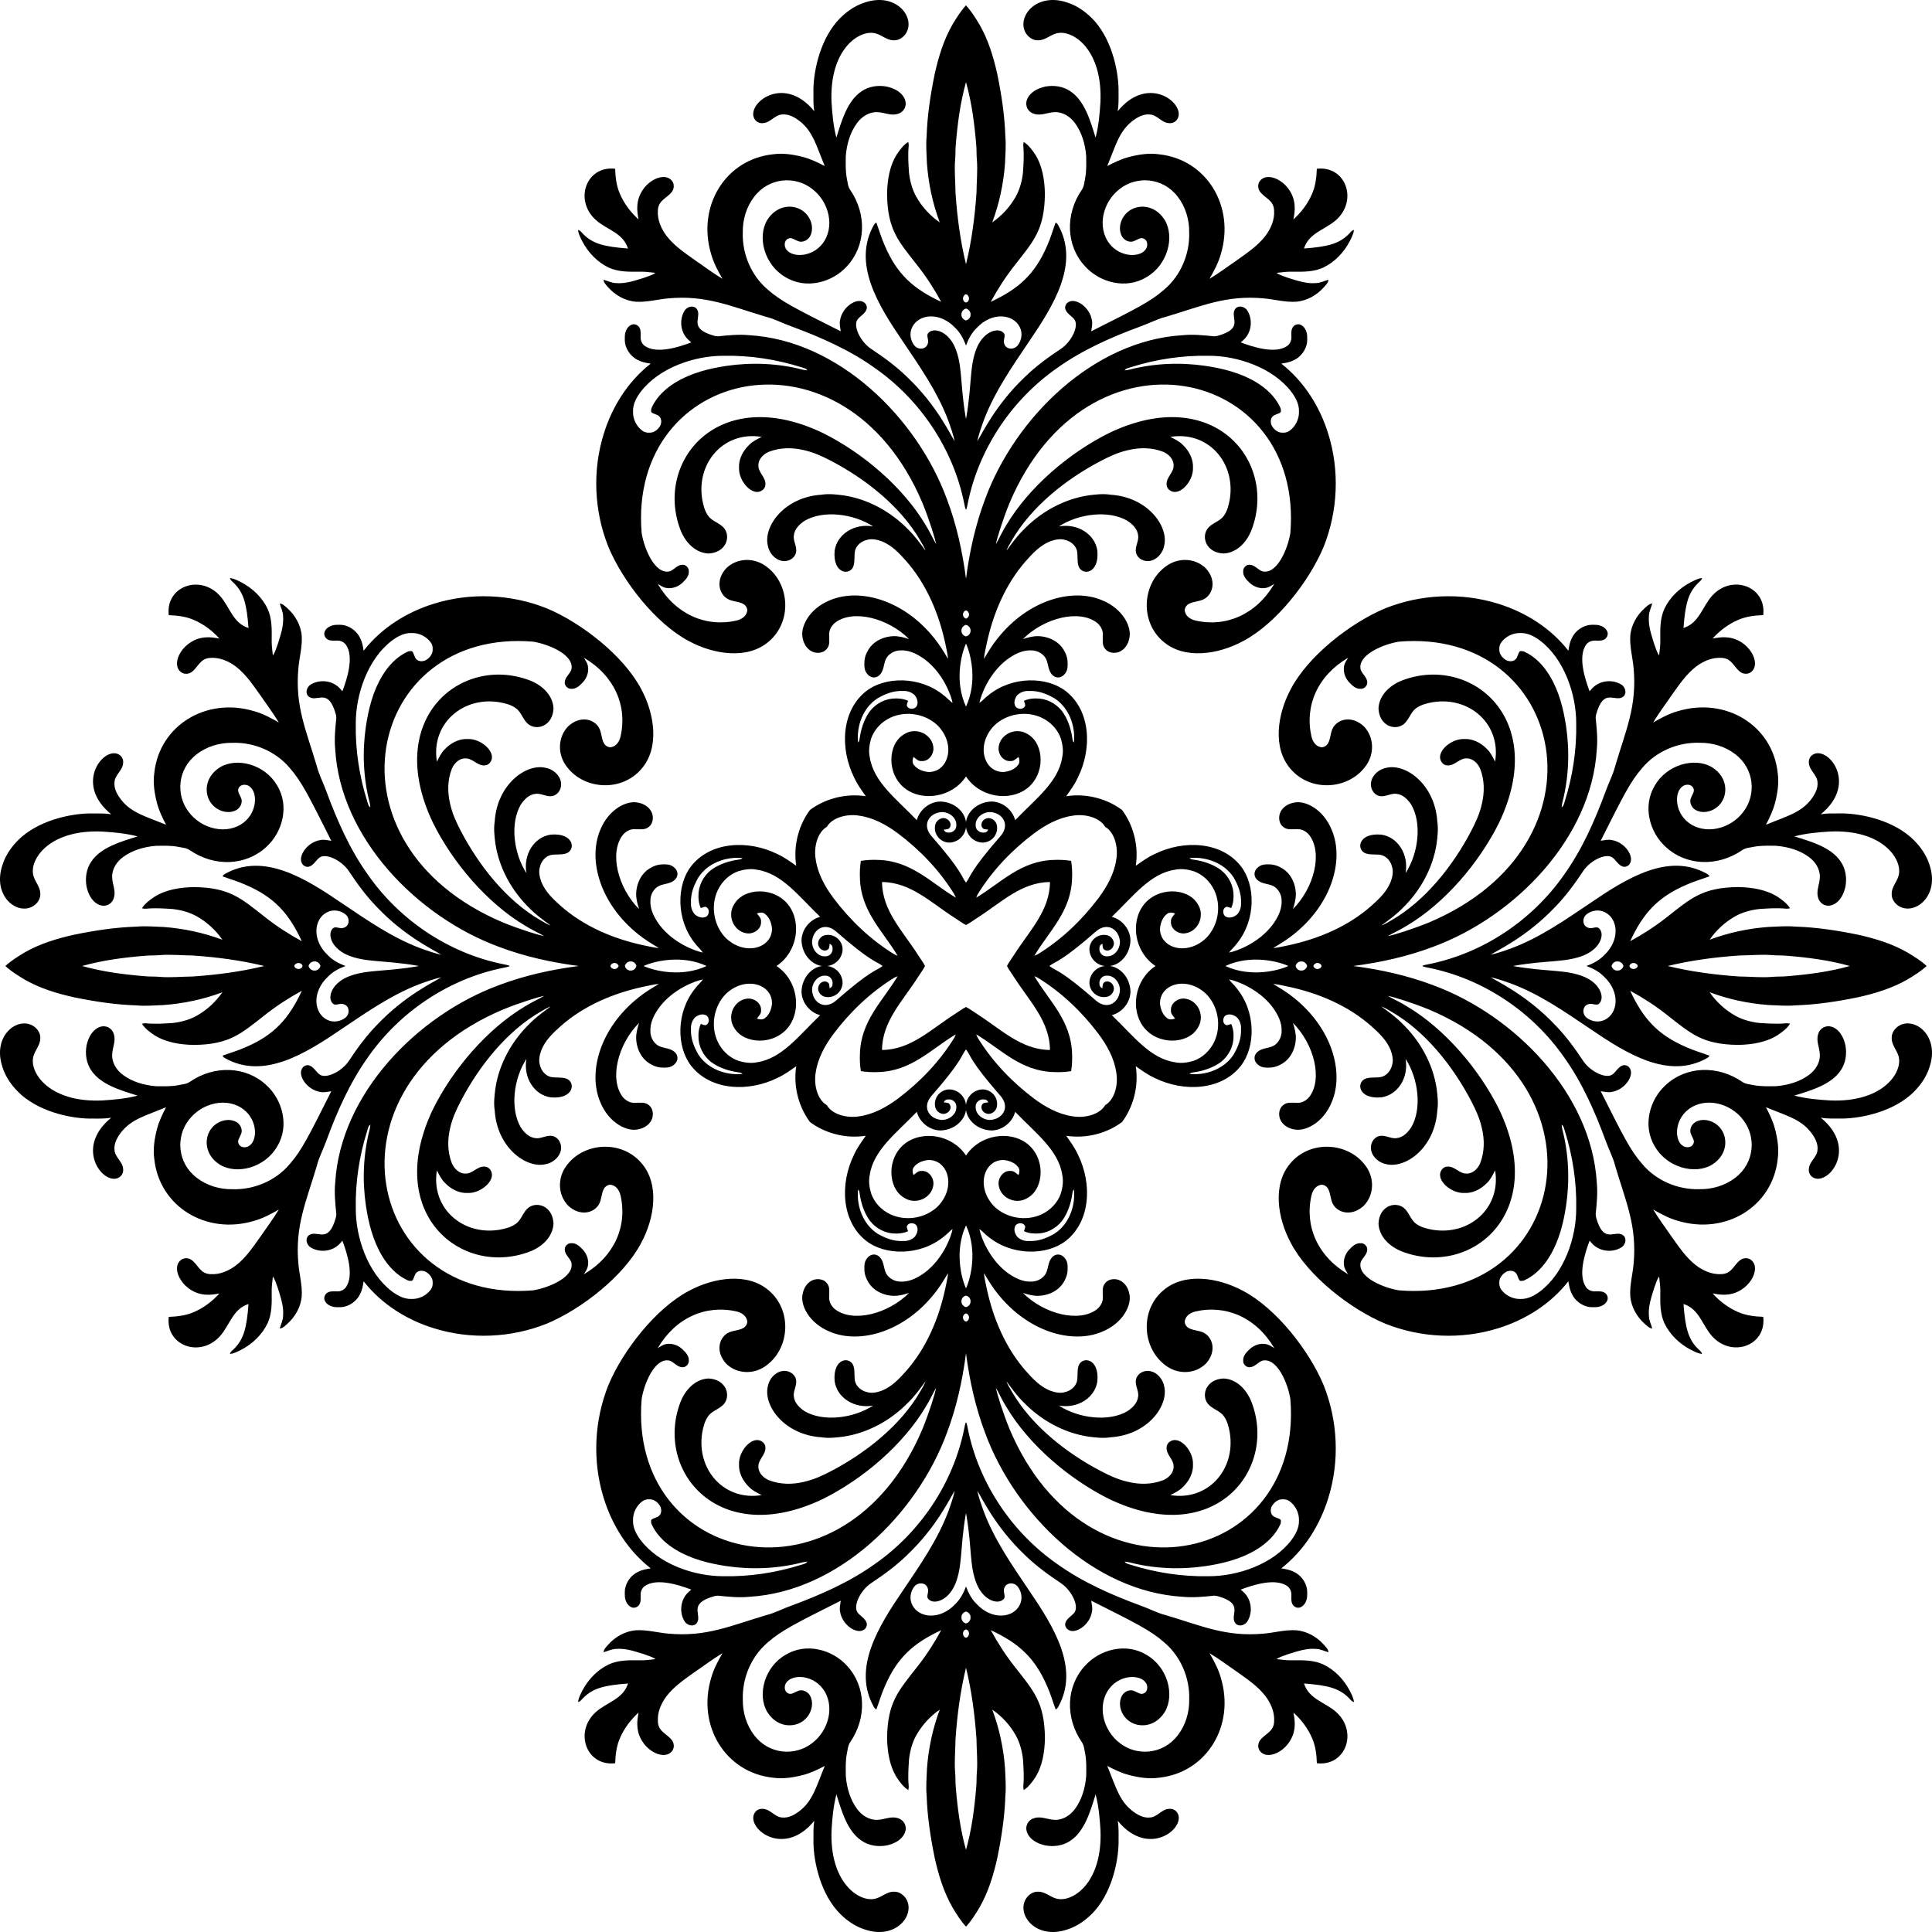
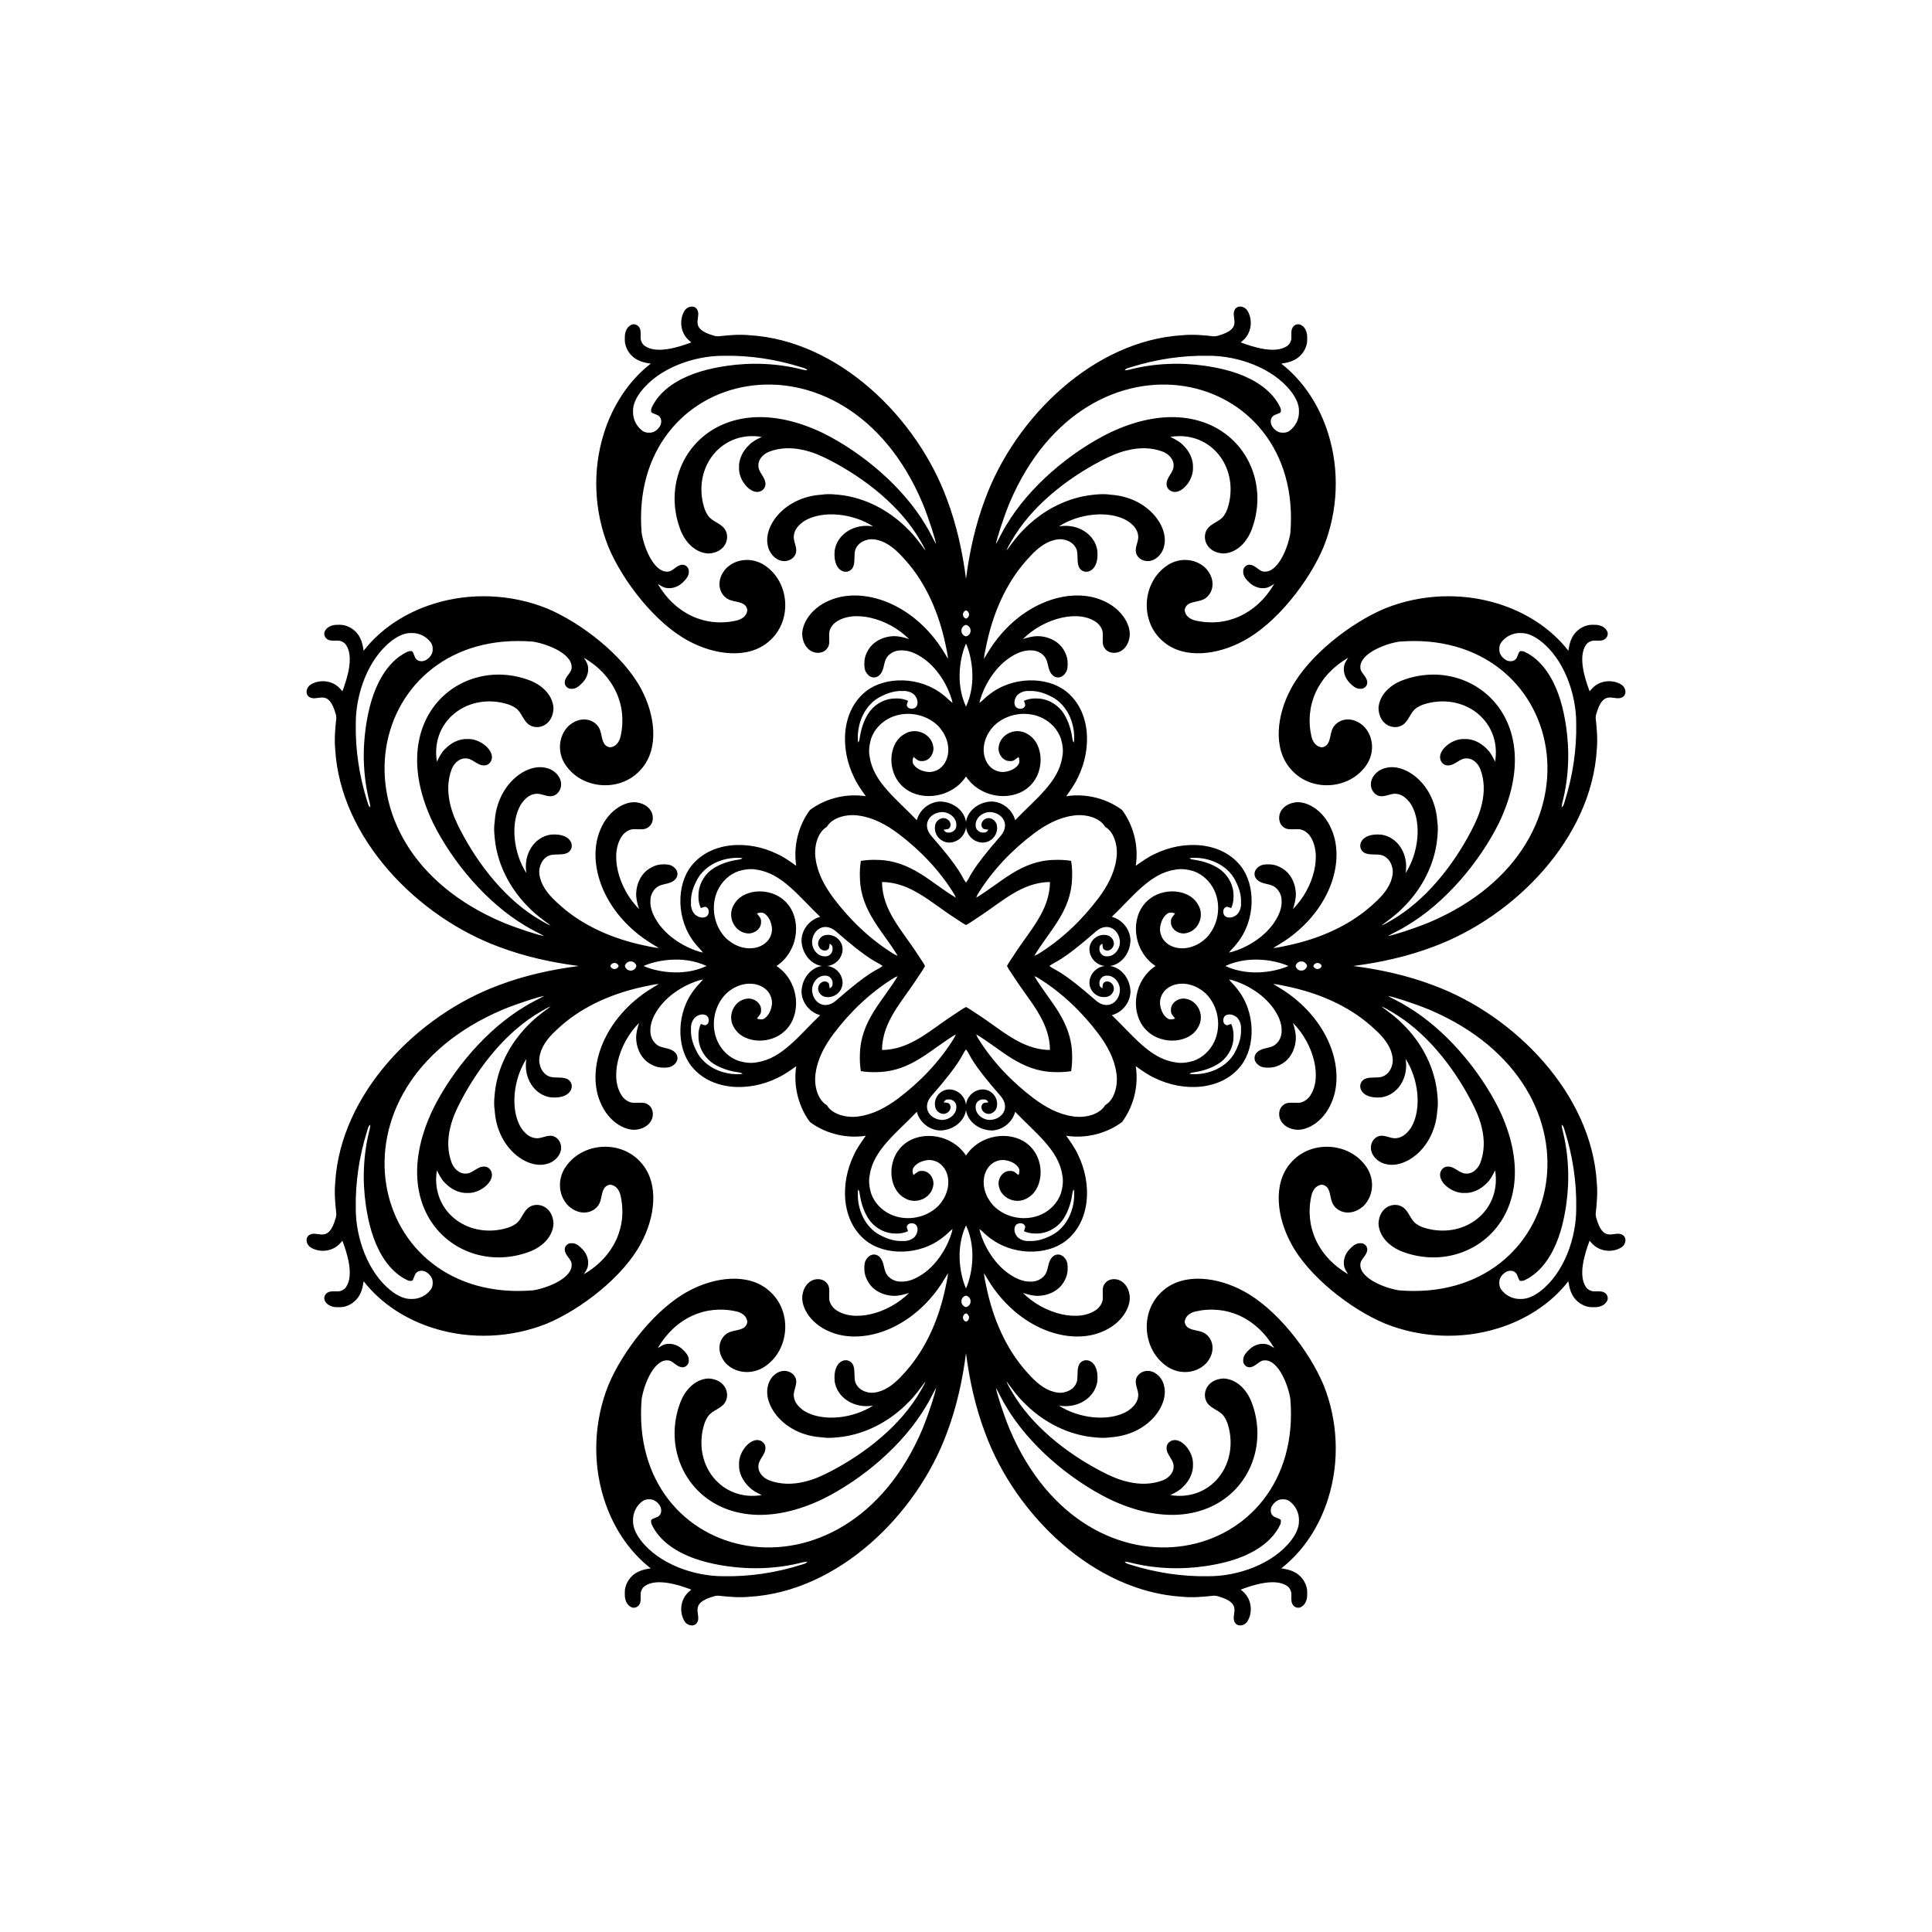
<svg xmlns="http://www.w3.org/2000/svg" version="1.1" id="Layer_1" x="0px" y="0px" viewBox="0 0 4000 4000" enable-background="new 0 0 4000 4000" xml:space="preserve">
  <g>
-     <path d="M2000,1054.82c0.168-0.042,0.336-0.084,0.505-0.128c1.633-3.999,2.303-8.292,3.158-12.493   c22.559-112.58,90.907-214.565,184.88-280.174c52.789-37.807,112.689-64.069,173.351-86.458   c17.488-6.13,33.886-15.154,51.918-19.635c74.928-22.233,124.38-45.438,202.896-38.133c22.155,1.992,43.983,8.215,66.372,6.908   c22.529-1.587,43.346-13.582,58.157-30.292c3.796-4.527,8.775-8.884,9.148-15.201c-8.448,2.303-16.445,6.519-25.344,6.846   c-19.946,1.898-39.129-4.963-57.892-10.688c-8.137-3.267-17.068-5.15-24.209-10.439c11.233-1.26,22.482-2.816,33.839-2.412   c21.128,0.28,43.252,0.544,62.856-8.526c23.633-11.264,42.599-31.225,54.703-54.252c3.688-7.546,8.043-15.092,8.76-23.633   c-4.98,1.073-7.609,5.569-10.985,8.883c-20.103,19.855-42.986,25.771-92.37,29.53c10.334-32.616,43.221-38.453,66.278-58.826   c46.302-41.182,19.949-113.361-39.643-106.279c-0.623,17.721-2.707,35.659-9.942,52.027c-8.635,20.179-22.28,38.149-38.507,52.836   c1.696-9.413,3.298-18.997,2.458-28.612c-2.803-45.622-53.109-73.132-71.102-51.918c-5.834,6.254-5.523,16.616-0.482,23.244   c10.674,14.048,28.603,17.356,29.125,39.44c1.151,18.919-6.939,37.231-18.11,52.089c-16.678,21.47-39.689,36.5-61.564,52.089   c-17.954,12.337-35.411,25.5-54.143,36.655c9.319-16.04,18.172-32.548,23.275-50.487   c30.514-100.569-30.227-196.907-127.392-207.268c-21.19-3.081-42.754,0.327-63.291,5.725c-15.558,4.107-30.09,11.186-44.31,18.561   c17.522-42.281,24.207-70.439,50.424-91.888c10.844-8.572,23.944-16.492,38.351-14.843c14.858,1.167,23.602,16.725,38.46,17.814   c6.441,0.964,13.396-1.634,17.177-7.079c21.882-30.16-57.725-97.389-122.662-17.581c2.054-12.571,1.758-25.282,1.68-37.962   c0.966-37.181-10.658-103.558-48.557-147.524c-15.729-17.736-35.411-32.672-58.266-39.705   c-64.059-21.387-104.722,30.261-85.229,63.354c5.399,8.697,14.952,15.574,25.563,15.076c15.839,0.249,27.149-13.598,42.552-15.216   c32.751-4.327,90.912,36.861,86.489,142.81c-1.494,24.816-3.75,49.787-10.067,73.933c-10.623-34.193-22.397-76.078-52.042-95.902   c-15.03-10.377-34.306-13.178-52.027-9.833c-32.379,7.052-42.787,28.026-38.585,41.276c1.929,7.499,8.401,13.427,15.839,15.278   c14.064,4.543,27.974-3.314,42.07-3.563c16.756-0.825,32.237,9.242,41.867,22.357c14.594,19.681,21.424,44.139,23.415,68.301   c0.14,15.403,0.824,30.915-2.116,46.13c-1.773,8.106-2.038,17.021-6.97,24.022c-34.974,50.917-32.429,116.017,6.519,158.057   c30.554,33.98,85.125,48.622,127.438,22.684c43.341-24.873,58.907-82.345,37.962-117.979   c-20.961-33.687-56.873-33.128-75.675-17.83c-14.189,10.984-21.704,31.879-14.376,48.791c3.983,10.144,16.601,16.99,26.931,11.995   c6.348-2.163,13.054-8.34,19.93-4.496c8.448,3.874,8.495,16.398,2.988,22.808c-12.383,16.521-52.383,15.587-74.135-12.244   c-26.807-34.093-14.438-87.548,22.093-114.447c34.264-26.272,88.283-23.402,118.943,16.896   c16.321,20.973,24.209,47.951,23.711,74.353c1.4,44.31-17.643,89.243-51.669,117.917c-28.33,25.102-60.562,40.789-151.164,86.38   c1.074-7.67,3.221-15.496,1.369-23.229c-4.388-27.037-33.82-46.502-48.449-37.247c-5.477,2.862-8.526,9.926-6.005,15.745   c3.298,8.51,12.135,12.68,17.674,19.479c11.164,12.994-4.744,46.234-27.041,61.362c-26.216,17.332-51.747,35.955-74.307,57.908   c-63.128,59.63-91.567,122.897-99.138,133.677c3.205-14.858,8.401-29.203,13.536-43.485   c22.077-58.671,58.235-110.37,92.992-162.024c51.891-76.069,106.083-162.74,60.584-242.725c-1.089-2.07-3.003-3.438-4.776-4.823   c-5.881,15.9-10.517,32.283-17.488,47.764c-25.607,59.761-59.183,89.741-116.921,116.594c14.376-26.371,30.666-51.763,49.32-75.333   c38.948-50.02,62.105-73.33,62.778-148.862c-0.638-28.285-5.15-57.659-20.724-81.883c-6.394-9.382-13.458-18.903-23.229-24.971   c-0.715,3.189-1.089,6.472-0.7,9.739c1.649,17.83,0.42,35.738-0.731,53.552c-1.914,17.41-6.488,34.711-15.03,50.082   c-11.84,21.066-28.705,39.44-48.589,53.163c14.563-39.067,23.4-80.25,26.434-121.821c0.637-18.53,2.396-37.107,0.716-55.652   c-1.385-43.47-7.888-86.629-16.679-129.197c-7.872-35.706-18.67-71.226-36.998-103.074c-8.317-13.797-16.903-27.693-27.855-39.564   c-10.953,11.871-19.539,25.767-27.855,39.564c-18.328,31.848-29.125,67.367-36.998,103.074   c-8.79,42.568-15.294,85.726-16.679,129.197c-1.68,18.546,0.078,37.122,0.715,55.652c3.034,41.572,11.871,82.755,26.434,121.821   c-19.884-13.722-36.749-32.097-48.589-53.163c-8.542-15.372-13.116-32.672-15.03-50.082c-1.151-17.814-2.38-35.722-0.731-53.552   c0.389-3.267,0.015-6.55-0.7-9.739c-9.771,6.068-16.834,15.589-23.229,24.971c-15.574,24.224-20.085,53.598-20.724,81.883   c0.673,75.532,23.829,98.842,62.778,148.862c18.655,23.571,34.944,48.962,49.32,75.333   c-57.738-26.853-91.314-56.833-116.921-116.594c-6.97-15.481-11.607-31.864-17.488-47.764c-1.774,1.385-3.687,2.754-4.776,4.823   c-45.499,79.985,8.693,166.656,60.584,242.725c34.757,51.654,70.915,103.354,92.992,162.024   c5.135,14.283,10.331,28.627,13.536,43.485c-7.57-10.781-36.01-74.048-99.138-133.677c-22.56-21.953-48.091-40.576-74.307-57.908   c-22.297-15.128-38.205-48.368-27.041-61.362c5.539-6.799,14.376-10.968,17.674-19.479c2.521-5.819-0.529-12.883-6.005-15.745   c-14.629-9.255-44.061,10.21-48.449,37.247c-1.851,7.733,0.296,15.559,1.369,23.229c-90.603-45.591-122.834-61.278-151.164-86.38   c-34.026-28.674-53.069-73.606-51.669-117.917c-0.498-26.402,7.39-53.381,23.711-74.353   c30.661-40.298,84.679-43.168,118.943-16.896c36.531,26.899,48.9,80.354,22.093,114.447   c-21.752,27.831-61.752,28.765-74.135,12.244c-5.507-6.41-5.461-18.934,2.987-22.808c6.877-3.843,13.582,2.334,19.93,4.496   c10.331,4.994,22.948-1.851,26.931-11.995c7.328-16.912-0.187-37.806-14.376-48.791c-18.802-15.298-54.715-15.857-75.676,17.83   c-20.945,35.634-5.378,93.106,37.962,117.979c42.313,25.938,96.884,11.296,127.438-22.684   c38.948-42.04,41.493-107.14,6.519-158.057c-4.932-7.001-5.197-15.917-6.97-24.022c-2.94-15.216-2.256-30.727-2.116-46.13   c1.992-24.162,8.822-48.62,23.416-68.301c9.63-13.116,25.111-23.182,41.867-22.357c14.096,0.249,28.005,8.106,42.07,3.563   c7.437-1.851,13.909-7.779,15.839-15.278c4.202-13.25-6.206-34.224-38.585-41.276c-17.72-3.345-36.997-0.544-52.027,9.833   c-29.646,19.823-41.42,61.709-52.042,95.902c-6.317-24.146-8.573-49.117-10.067-73.933   c-4.423-105.949,53.737-147.137,86.489-142.81c15.403,1.618,26.714,15.465,42.552,15.216c10.611,0.498,20.164-6.379,25.562-15.076   c19.494-33.093-21.169-84.741-85.228-63.354c-22.855,7.033-42.536,21.969-58.266,39.705   c-37.9,43.967-49.523,110.343-48.557,147.524c-0.078,12.68-0.374,25.391,1.68,37.962c-64.936-79.809-144.544-12.579-122.662,17.581   c3.781,5.445,10.735,8.044,17.177,7.079c14.858-1.089,23.602-16.647,38.46-17.814c14.407-1.649,27.507,6.27,38.351,14.843   c26.217,21.449,32.902,49.607,50.424,91.888c-14.22-7.375-28.752-14.454-44.31-18.561c-20.537-5.399-42.1-8.806-63.291-5.725   c-97.165,10.361-157.905,106.699-127.392,207.268c5.103,17.939,13.956,34.446,23.275,50.487   c-18.732-11.155-36.189-24.318-54.143-36.655c-21.875-15.59-44.886-30.619-61.564-52.089c-11.171-14.858-19.261-33.17-18.11-52.089   c0.522-22.084,18.451-25.393,29.125-39.44c5.041-6.628,5.352-16.99-0.482-23.244c-17.993-21.213-68.299,6.297-71.102,51.918   c-0.84,9.615,0.762,19.199,2.458,28.612c-16.227-14.687-29.872-32.657-38.507-52.836c-7.234-16.367-9.319-34.306-9.942-52.027   c-59.592-7.083-85.945,65.097-39.643,106.279c23.057,20.373,55.944,26.21,66.278,58.826c-49.384-3.758-72.266-9.674-92.37-29.53   c-3.376-3.314-6.005-7.81-10.985-8.883c0.716,8.541,5.072,16.088,8.76,23.633c12.104,23.026,31.07,42.987,54.703,54.252   c19.604,9.07,41.728,8.806,62.856,8.526c11.357-0.404,22.606,1.151,33.839,2.412c-7.141,5.29-16.072,7.172-24.209,10.439   c-18.763,5.725-37.947,12.586-57.892,10.688c-8.899-0.327-16.896-4.543-25.344-6.846c0.373,6.317,5.352,10.673,9.148,15.201   c14.811,16.71,35.629,28.705,58.157,30.292c22.388,1.307,44.217-4.916,66.372-6.908c78.516-7.305,127.968,15.9,202.896,38.133   c18.032,4.481,34.43,13.505,51.918,19.635c60.662,22.388,120.561,48.651,173.351,86.458   c93.972,65.61,162.32,167.594,184.88,280.174c0.855,4.201,1.525,8.495,3.158,12.493   C1999.664,1054.736,1999.832,1054.778,2000,1054.82z M2945.18,2000c0.042,0.168,0.084,0.336,0.128,0.505   c3.999,1.633,8.292,2.303,12.493,3.158c112.58,22.559,214.564,90.907,280.174,184.88c37.807,52.789,64.069,112.689,86.458,173.351   c6.13,17.488,15.154,33.886,19.635,51.918c22.233,74.928,45.438,124.38,38.133,202.896c-1.992,22.155-8.215,43.983-6.908,66.372   c1.587,22.529,13.583,43.346,30.292,58.157c4.527,3.796,8.884,8.775,15.2,9.148c-2.303-8.448-6.519-16.445-6.846-25.344   c-1.898-19.946,4.963-39.129,10.688-57.892c3.267-8.137,5.15-17.068,10.439-24.209c1.26,11.233,2.816,22.482,2.412,33.839   c-0.28,21.128-0.544,43.252,8.526,62.856c11.264,23.633,31.225,42.599,54.252,54.703c7.546,3.688,15.092,8.043,23.633,8.76   c-1.073-4.98-5.569-7.609-8.883-10.985c-19.855-20.103-25.771-42.986-29.53-92.37c32.616,10.334,38.453,43.221,58.826,66.278   c41.182,46.302,113.362,19.949,106.279-39.643c-17.721-0.623-35.659-2.707-52.027-9.942c-20.179-8.635-38.149-22.28-52.836-38.507   c9.413,1.696,18.996,3.298,28.612,2.458c45.622-2.803,73.132-53.109,51.918-71.102c-6.254-5.834-16.616-5.523-23.244-0.482   c-14.048,10.674-17.356,28.603-39.44,29.125c-18.919,1.151-37.231-6.939-52.089-18.11c-21.47-16.678-36.5-39.689-52.089-61.564   c-12.338-17.954-25.5-35.411-36.655-54.143c16.04,9.319,32.548,18.172,50.486,23.275   c100.569,30.514,196.907-30.227,207.268-127.392c3.081-21.19-0.327-42.754-5.726-63.291c-4.107-15.558-11.186-30.09-18.561-44.31   c42.281,17.522,70.439,24.207,91.887,50.424c8.572,10.844,16.492,23.944,14.843,38.351c-1.167,14.858-16.725,23.602-17.814,38.46   c-0.965,6.441,1.634,13.396,7.079,17.177c30.159,21.882,97.389-57.725,17.581-122.662c12.571,2.054,25.282,1.758,37.962,1.68   c37.181,0.966,103.558-10.658,147.524-48.557c17.736-15.729,32.673-35.411,39.705-58.266   c21.387-64.059-30.261-104.722-63.354-85.229c-8.697,5.399-15.574,14.952-15.076,25.563c-0.249,15.839,13.598,27.149,15.216,42.552   c4.327,32.751-36.861,90.912-142.81,86.489c-24.816-1.494-49.787-3.75-73.933-10.067c34.193-10.623,76.078-22.397,95.902-52.042   c10.377-15.03,13.178-34.306,9.833-52.027c-7.052-32.379-28.026-42.787-41.276-38.585c-7.499,1.929-13.427,8.401-15.278,15.839   c-4.543,14.064,3.314,27.974,3.563,42.07c0.825,16.756-9.242,32.237-22.357,41.867c-19.681,14.594-44.139,21.424-68.301,23.415   c-15.403,0.14-30.915,0.824-46.13-2.116c-8.106-1.773-17.021-2.038-24.022-6.97c-50.917-34.974-116.017-32.429-158.057,6.519   c-33.98,30.554-48.622,85.125-22.684,127.438c24.873,43.341,82.345,58.907,117.979,37.962   c33.687-20.961,33.128-56.873,17.83-75.675c-10.984-14.189-31.879-21.704-48.791-14.376c-10.144,3.983-16.99,16.601-11.996,26.931   c2.163,6.348,8.34,13.054,4.497,19.93c-3.874,8.448-16.398,8.495-22.808,2.988c-16.521-12.383-15.587-52.383,12.244-74.135   c34.093-26.807,87.548-14.438,114.447,22.093c26.272,34.264,23.402,88.283-16.896,118.943   c-20.973,16.321-47.951,24.209-74.354,23.711c-44.31,1.4-89.242-17.643-117.917-51.669c-25.102-28.33-40.789-60.562-86.38-151.164   c7.67,1.074,15.496,3.221,23.229,1.369c27.037-4.388,46.502-33.82,37.247-48.449c-2.863-5.477-9.926-8.526-15.745-6.005   c-8.51,3.298-12.68,12.135-19.479,17.674c-12.994,11.164-46.234-4.744-61.362-27.041c-17.332-26.216-35.956-51.747-57.908-74.307   c-59.629-63.128-122.897-91.567-133.677-99.138c14.858,3.205,29.203,8.401,43.485,13.536   c58.671,22.077,110.371,58.235,162.024,92.992c76.069,51.891,162.74,106.083,242.725,60.584c2.07-1.089,3.438-3.003,4.823-4.776   c-15.9-5.881-32.283-10.517-47.764-17.488c-59.76-25.607-89.741-59.183-116.594-116.921c26.371,14.376,51.762,30.666,75.333,49.32   c50.02,38.948,73.33,62.105,148.862,62.778c28.285-0.638,57.659-5.15,81.883-20.724c9.382-6.394,18.904-13.458,24.971-23.229   c-3.189-0.715-6.472-1.089-9.739-0.7c-17.83,1.649-35.738,0.42-53.552-0.731c-17.41-1.914-34.711-6.488-50.082-15.03   c-21.066-11.84-39.44-28.705-53.163-48.589c39.067,14.563,80.25,23.4,121.821,26.434c18.53,0.637,37.107,2.396,55.652,0.716   c43.47-1.385,86.629-7.888,129.197-16.679c35.707-7.872,71.226-18.67,103.074-36.998c13.797-8.317,27.693-16.903,39.564-27.855   c-11.871-10.953-25.767-19.539-39.564-27.855c-31.848-18.328-67.367-29.125-103.074-36.998   c-42.568-8.79-85.726-15.294-129.197-16.679c-18.546-1.68-37.122,0.078-55.652,0.715c-41.572,3.034-82.755,11.871-121.821,26.434   c13.722-19.884,32.096-36.749,53.163-48.589c15.372-8.542,32.672-13.116,50.082-15.03c17.814-1.151,35.721-2.38,53.552-0.731   c3.267,0.389,6.55,0.015,9.739-0.7c-6.067-9.771-15.589-16.834-24.971-23.229c-24.224-15.574-53.598-20.085-81.883-20.724   c-75.532,0.673-98.842,23.829-148.862,62.778c-23.571,18.655-48.962,34.944-75.333,49.32   c26.853-57.738,56.833-91.314,116.594-116.921c15.481-6.97,31.864-11.607,47.764-17.488c-1.385-1.774-2.754-3.687-4.823-4.776   c-79.985-45.499-166.656,8.693-242.725,60.584c-51.654,34.757-103.354,70.915-162.024,92.992   c-14.282,5.135-28.627,10.331-43.485,13.536c10.781-7.57,74.048-36.01,133.677-99.138c21.953-22.56,40.576-48.091,57.908-74.307   c15.128-22.297,48.368-38.205,61.362-27.041c6.799,5.539,10.968,14.376,19.479,17.674c5.819,2.521,12.882-0.529,15.745-6.005   c9.255-14.629-10.21-44.061-37.247-48.449c-7.733-1.851-15.559,0.296-23.229,1.369c45.591-90.603,61.278-122.834,86.38-151.164   c28.674-34.026,73.606-53.069,117.917-51.669c26.403-0.498,53.381,7.39,74.354,23.711c40.298,30.661,43.168,84.679,16.896,118.943   c-26.899,36.531-80.354,48.9-114.447,22.093c-27.831-21.752-28.765-61.752-12.244-74.135c6.41-5.507,18.934-5.461,22.808,2.987   c3.843,6.877-2.334,13.582-4.497,19.93c-4.994,10.331,1.852,22.948,11.996,26.931c16.912,7.328,37.806-0.187,48.791-14.376   c15.298-18.802,15.857-54.715-17.83-75.676c-35.634-20.945-93.106-5.378-117.979,37.962   c-25.938,42.313-11.296,96.884,22.684,127.438c42.04,38.948,107.14,41.493,158.057,6.519c7.001-4.932,15.917-5.197,24.022-6.97   c15.216-2.94,30.727-2.256,46.13-2.116c24.162,1.992,48.62,8.822,68.301,23.416c13.116,9.63,23.182,25.111,22.357,41.867   c-0.249,14.096-8.106,28.005-3.563,42.07c1.852,7.437,7.779,13.909,15.278,15.839c13.25,4.202,34.224-6.206,41.276-38.585   c3.345-17.72,0.544-36.997-9.833-52.027c-19.823-29.646-61.709-41.42-95.902-52.042c24.146-6.317,49.117-8.573,73.933-10.067   c105.949-4.423,147.137,53.737,142.81,86.489c-1.618,15.403-15.465,26.714-15.216,42.552c-0.498,10.611,6.379,20.164,15.076,25.562   c33.093,19.494,84.741-21.169,63.354-85.228c-7.032-22.855-21.969-42.536-39.705-58.266   c-43.966-37.9-110.343-49.523-147.524-48.557c-12.68-0.078-25.392-0.374-37.962,1.68c79.809-64.936,12.579-144.544-17.581-122.662   c-5.445,3.781-8.044,10.735-7.079,17.177c1.089,14.858,16.647,23.602,17.814,38.46c1.649,14.407-6.271,27.507-14.843,38.351   c-21.449,26.217-49.606,32.902-91.887,50.424c7.375-14.22,14.454-28.752,18.561-44.31c5.399-20.537,8.806-42.1,5.726-63.291   c-10.361-97.165-106.699-157.905-207.268-127.392c-17.938,5.103-34.446,13.956-50.486,23.275   c11.155-18.732,24.318-36.189,36.655-54.143c15.589-21.875,30.619-44.886,52.089-61.564c14.858-11.171,33.17-19.261,52.089-18.11   c22.084,0.522,25.393,18.451,39.44,29.125c6.628,5.041,16.99,5.352,23.244-0.482c21.213-17.993-6.297-68.299-51.918-71.102   c-9.615-0.84-19.199,0.762-28.612,2.458c14.687-16.227,32.656-29.872,52.836-38.507c16.367-7.234,34.306-9.319,52.027-9.942   c7.083-59.592-65.097-85.945-106.279-39.643c-20.373,23.057-26.21,55.944-58.826,66.278c3.758-49.384,9.674-72.266,29.53-92.37   c3.314-3.376,7.81-6.005,8.883-10.985c-8.542,0.716-16.087,5.072-23.633,8.76c-23.026,12.104-42.987,31.07-54.252,54.703   c-9.07,19.604-8.805,41.728-8.526,62.856c0.404,11.357-1.151,22.606-2.412,33.839c-5.29-7.141-7.172-16.072-10.439-24.209   c-5.726-18.763-12.586-37.947-10.688-57.892c0.327-8.899,4.543-16.896,6.846-25.344c-6.316,0.373-10.673,5.352-15.2,9.148   c-16.71,14.811-28.705,35.629-30.292,58.157c-1.306,22.388,4.917,44.217,6.908,66.372c7.305,78.516-15.9,127.968-38.133,202.896   c-4.481,18.032-13.505,34.43-19.635,51.918c-22.388,60.662-48.651,120.561-86.458,173.351   c-65.61,93.972-167.594,162.32-280.174,184.88c-4.201,0.855-8.495,1.525-12.493,3.158   C2945.264,1999.664,2945.221,1999.832,2945.18,2000z M2000,2945.18c-0.168,0.042-0.336,0.084-0.505,0.128   c-1.633,3.999-2.303,8.292-3.158,12.493c-22.559,112.58-90.907,214.564-184.88,280.174   c-52.789,37.807-112.689,64.069-173.351,86.458c-17.488,6.13-33.886,15.154-51.918,19.635   c-74.928,22.233-124.38,45.438-202.896,38.133c-22.155-1.992-43.983-8.215-66.372-6.908c-22.528,1.587-43.346,13.583-58.157,30.292   c-3.796,4.527-8.775,8.884-9.148,15.2c8.448-2.303,16.445-6.519,25.344-6.846c19.946-1.898,39.129,4.963,57.892,10.688   c8.137,3.267,17.068,5.15,24.209,10.439c-11.233,1.26-22.482,2.816-33.839,2.412c-21.128-0.28-43.252-0.544-62.856,8.526   c-23.633,11.264-42.599,31.225-54.703,54.252c-3.687,7.546-8.043,15.092-8.76,23.633c4.98-1.073,7.609-5.569,10.985-8.883   c20.103-19.855,42.986-25.771,92.37-29.53c-10.334,32.616-43.221,38.453-66.278,58.826   c-46.302,41.182-19.949,113.362,39.643,106.279c0.622-17.721,2.707-35.659,9.942-52.027c8.635-20.179,22.28-38.149,38.507-52.836   c-1.696,9.413-3.298,18.996-2.458,28.612c2.803,45.622,53.109,73.132,71.102,51.918c5.834-6.254,5.523-16.616,0.482-23.244   c-10.674-14.048-28.603-17.356-29.125-39.44c-1.151-18.919,6.939-37.231,18.11-52.089c16.678-21.47,39.689-36.5,61.564-52.089   c17.954-12.338,35.411-25.5,54.143-36.655c-9.319,16.04-18.172,32.548-23.275,50.486   c-30.514,100.569,30.227,196.907,127.392,207.268c21.191,3.081,42.754-0.327,63.291-5.726c15.558-4.107,30.09-11.186,44.31-18.561   c-17.523,42.281-24.207,70.439-50.424,91.887c-10.844,8.572-23.944,16.492-38.351,14.843c-14.858-1.167-23.602-16.725-38.46-17.814   c-6.441-0.965-13.396,1.634-17.177,7.079c-21.882,30.159,57.725,97.389,122.662,17.581c-2.054,12.571-1.758,25.282-1.68,37.962   c-0.965,37.181,10.658,103.558,48.557,147.524c15.729,17.736,35.411,32.673,58.266,39.705   c64.059,21.387,104.722-30.261,85.228-63.354c-5.399-8.697-14.951-15.574-25.562-15.076c-15.839-0.249-27.149,13.598-42.552,15.216   c-32.751,4.327-90.911-36.861-86.489-142.81c1.494-24.816,3.75-49.787,10.067-73.933c10.623,34.193,22.397,76.078,52.042,95.902   c15.029,10.377,34.306,13.178,52.027,9.833c32.379-7.052,42.787-28.026,38.585-41.276c-1.929-7.499-8.401-13.427-15.839-15.278   c-14.065-4.543-27.974,3.314-42.07,3.563c-16.756,0.825-32.237-9.242-41.867-22.357c-14.594-19.681-21.424-44.139-23.416-68.301   c-0.14-15.403-0.824-30.915,2.116-46.13c1.774-8.106,2.038-17.021,6.97-24.022c34.974-50.917,32.429-116.017-6.519-158.057   c-30.554-33.98-85.125-48.622-127.438-22.684c-43.341,24.873-58.907,82.345-37.962,117.979   c20.961,33.687,56.873,33.128,75.676,17.83c14.189-10.984,21.704-31.879,14.376-48.791c-3.983-10.144-16.601-16.99-26.931-11.996   c-6.348,2.163-13.054,8.34-19.93,4.497c-8.448-3.874-8.495-16.398-2.987-22.808c12.383-16.521,52.383-15.587,74.135,12.244   c26.807,34.093,14.438,87.548-22.093,114.447c-34.264,26.272-88.283,23.402-118.943-16.896   c-16.321-20.973-24.209-47.951-23.711-74.354c-1.4-44.31,17.643-89.242,51.669-117.917c28.33-25.102,60.562-40.789,151.164-86.38   c-1.074,7.67-3.221,15.496-1.369,23.229c4.388,27.037,33.819,46.502,48.449,37.247c5.476-2.863,8.526-9.926,6.005-15.745   c-3.298-8.51-12.136-12.68-17.674-19.479c-11.164-12.994,4.744-46.234,27.041-61.362c26.216-17.332,51.747-35.956,74.307-57.908   c63.128-59.629,91.567-122.897,99.138-133.677c-3.205,14.858-8.401,29.203-13.536,43.485   c-22.077,58.671-58.235,110.371-92.992,162.024c-51.891,76.069-106.083,162.74-60.584,242.725c1.089,2.07,3.003,3.438,4.776,4.823   c5.881-15.9,10.517-32.283,17.488-47.764c25.607-59.76,59.183-89.741,116.921-116.594c-14.376,26.371-30.666,51.762-49.32,75.333   c-38.948,50.02-62.105,73.33-62.778,148.862c0.638,28.285,5.15,57.659,20.724,81.883c6.394,9.382,13.458,18.904,23.229,24.971   c0.715-3.189,1.089-6.472,0.7-9.739c-1.649-17.83-0.42-35.738,0.731-53.552c1.914-17.41,6.488-34.711,15.03-50.082   c11.84-21.066,28.705-39.44,48.589-53.163c-14.563,39.067-23.4,80.25-26.434,121.821c-0.638,18.53-2.396,37.107-0.715,55.652   c1.384,43.47,7.888,86.629,16.679,129.197c7.872,35.707,18.67,71.226,36.998,103.074c8.317,13.797,16.903,27.693,27.855,39.564   c10.953-11.871,19.539-25.767,27.855-39.564c18.328-31.848,29.125-67.367,36.998-103.074   c8.791-42.568,15.294-85.726,16.679-129.197c1.68-18.546-0.078-37.122-0.716-55.652c-3.034-41.572-11.871-82.755-26.434-121.821   c19.884,13.722,36.749,32.096,48.589,53.163c8.542,15.372,13.116,32.672,15.03,50.082c1.151,17.814,2.38,35.721,0.731,53.552   c-0.389,3.267-0.015,6.55,0.7,9.739c9.771-6.067,16.834-15.589,23.229-24.971c15.574-24.224,20.086-53.598,20.724-81.883   c-0.673-75.532-23.829-98.842-62.778-148.862c-18.655-23.571-34.944-48.962-49.32-75.333   c57.738,26.853,91.314,56.833,116.921,116.594c6.97,15.481,11.607,31.864,17.488,47.764c1.773-1.385,3.687-2.754,4.776-4.823   c45.499-79.985-8.693-166.656-60.584-242.725c-34.757-51.654-70.915-103.354-92.992-162.024   c-5.135-14.282-10.331-28.627-13.536-43.485c7.57,10.781,36.01,74.048,99.138,133.677c22.56,21.953,48.091,40.576,74.307,57.908   c22.297,15.128,38.205,48.368,27.041,61.362c-5.539,6.799-14.376,10.968-17.674,19.479c-2.521,5.819,0.529,12.882,6.005,15.745   c14.629,9.255,44.061-10.21,48.449-37.247c1.851-7.733-0.296-15.559-1.369-23.229c90.603,45.591,122.834,61.278,151.164,86.38   c34.026,28.674,53.069,73.606,51.669,117.917c0.498,26.403-7.39,53.381-23.711,74.354c-30.66,40.298-84.679,43.168-118.943,16.896   c-36.531-26.899-48.9-80.354-22.093-114.447c21.752-27.831,61.752-28.765,74.135-12.244c5.507,6.41,5.461,18.934-2.988,22.808   c-6.876,3.843-13.582-2.334-19.93-4.497c-10.331-4.994-22.948,1.852-26.931,11.996c-7.328,16.912,0.187,37.806,14.376,48.791   c18.802,15.298,54.715,15.857,75.675-17.83c20.945-35.634,5.378-93.106-37.962-117.979   c-42.313-25.938-96.884-11.296-127.438,22.684c-38.948,42.04-41.492,107.14-6.519,158.057c4.932,7.001,5.197,15.917,6.97,24.022   c2.94,15.216,2.256,30.727,2.116,46.13c-1.991,24.162-8.822,48.62-23.415,68.301c-9.63,13.116-25.111,23.182-41.867,22.357   c-14.096-0.249-28.005-8.106-42.07-3.563c-7.437,1.852-13.909,7.779-15.839,15.278c-4.202,13.25,6.206,34.224,38.585,41.276   c17.72,3.345,36.997,0.544,52.027-9.833c29.646-19.823,41.42-61.709,52.042-95.902c6.317,24.146,8.573,49.117,10.067,73.933   c4.423,105.949-53.737,147.137-86.489,142.81c-15.403-1.618-26.714-15.465-42.552-15.216c-10.611-0.498-20.164,6.379-25.563,15.076   c-19.493,33.093,21.169,84.741,85.229,63.354c22.855-7.032,42.537-21.969,58.266-39.705   c37.899-43.966,49.523-110.343,48.557-147.524c0.077-12.68,0.374-25.392-1.68-37.962c64.937,79.809,144.544,12.579,122.662-17.581   c-3.781-5.445-10.736-8.044-17.177-7.079c-14.858,1.089-23.602,16.647-38.46,17.814c-14.407,1.649-27.507-6.271-38.351-14.843   c-26.217-21.449-32.902-49.606-50.424-91.887c14.22,7.375,28.752,14.454,44.31,18.561c20.537,5.399,42.101,8.806,63.291,5.726   c97.165-10.361,157.906-106.699,127.392-207.268c-5.103-17.938-13.956-34.446-23.275-50.486   c18.732,11.155,36.189,24.318,54.143,36.655c21.875,15.589,44.886,30.619,61.564,52.089c11.171,14.858,19.261,33.17,18.11,52.089   c-0.522,22.084-18.451,25.393-29.125,39.44c-5.041,6.628-5.352,16.99,0.482,23.244c17.993,21.213,68.299-6.297,71.102-51.918   c0.84-9.615-0.762-19.199-2.458-28.612c16.227,14.687,29.872,32.656,38.507,52.836c7.234,16.367,9.319,34.306,9.942,52.027   c59.592,7.083,85.945-65.097,39.643-106.279c-23.057-20.373-55.944-26.21-66.278-58.826c49.384,3.758,72.266,9.674,92.37,29.53   c3.376,3.314,6.005,7.81,10.985,8.883c-0.716-8.542-5.072-16.087-8.76-23.633c-12.104-23.026-31.07-42.987-54.703-54.252   c-19.604-9.07-41.728-8.805-62.856-8.526c-11.357,0.404-22.606-1.151-33.839-2.412c7.141-5.29,16.072-7.172,24.209-10.439   c18.763-5.726,37.947-12.586,57.892-10.688c8.899,0.327,16.896,4.543,25.344,6.846c-0.373-6.316-5.352-10.673-9.148-15.2   c-14.811-16.71-35.628-28.705-58.157-30.292c-22.388-1.306-44.217,4.917-66.372,6.908c-78.516,7.305-127.968-15.9-202.896-38.133   c-18.032-4.481-34.43-13.505-51.918-19.635c-60.662-22.388-120.562-48.651-173.351-86.458   c-93.972-65.61-162.32-167.594-184.88-280.174c-0.855-4.201-1.525-8.495-3.158-12.493   C2000.336,2945.264,2000.168,2945.221,2000,2945.18z M1054.82,2000c-0.042-0.168-0.084-0.336-0.128-0.505   c-3.999-1.633-8.292-2.303-12.493-3.158c-112.58-22.559-214.565-90.907-280.174-184.88   c-37.807-52.789-64.069-112.689-86.458-173.351c-6.13-17.488-15.154-33.886-19.635-51.918   c-22.233-74.928-45.438-124.38-38.133-202.896c1.992-22.155,8.215-43.983,6.908-66.372c-1.587-22.528-13.582-43.346-30.292-58.157   c-4.527-3.796-8.884-8.775-15.201-9.148c2.303,8.448,6.519,16.445,6.846,25.344c1.898,19.946-4.963,39.129-10.688,57.892   c-3.267,8.137-5.15,17.068-10.439,24.209c-1.26-11.233-2.816-22.482-2.412-33.839c0.28-21.128,0.544-43.252-8.526-62.856   c-11.264-23.633-31.225-42.599-54.252-54.703c-7.546-3.687-15.092-8.043-23.633-8.76c1.073,4.98,5.569,7.609,8.883,10.985   c19.855,20.103,25.771,42.986,29.53,92.37c-32.616-10.334-38.453-43.221-58.826-66.278   c-41.182-46.302-113.361-19.949-106.279,39.643c17.721,0.622,35.659,2.707,52.027,9.942c20.179,8.635,38.149,22.28,52.836,38.507   c-9.413-1.696-18.997-3.298-28.612-2.458c-45.622,2.803-73.132,53.109-51.918,71.102c6.254,5.834,16.616,5.523,23.244,0.482   c14.048-10.674,17.356-28.603,39.44-29.125c18.919-1.151,37.231,6.939,52.089,18.11c21.47,16.678,36.5,39.689,52.089,61.564   c12.337,17.954,25.5,35.411,36.655,54.143c-16.04-9.319-32.548-18.172-50.487-23.275   c-100.569-30.514-196.907,30.227-207.268,127.392c-3.081,21.191,0.327,42.754,5.725,63.291c4.107,15.558,11.186,30.09,18.561,44.31   c-42.281-17.523-70.439-24.207-91.888-50.424c-8.572-10.844-16.492-23.944-14.843-38.351c1.167-14.858,16.725-23.602,17.814-38.46   c0.964-6.441-1.634-13.396-7.079-17.177c-30.16-21.882-97.389,57.725-17.581,122.662c-12.571-2.054-25.282-1.758-37.962-1.68   c-37.181-0.965-103.558,10.658-147.524,48.557c-17.736,15.729-32.672,35.411-39.705,58.266   c-21.387,64.059,30.261,104.722,63.354,85.228c8.697-5.399,15.574-14.951,15.076-25.562c0.249-15.839-13.598-27.149-15.216-42.552   c-4.327-32.751,36.861-90.911,142.81-86.489c24.816,1.494,49.787,3.75,73.933,10.067c-34.193,10.623-76.078,22.397-95.902,52.042   c-10.377,15.029-13.178,34.306-9.833,52.027c7.052,32.379,28.026,42.787,41.276,38.585c7.499-1.929,13.427-8.401,15.278-15.839   c4.543-14.065-3.314-27.974-3.563-42.07c-0.825-16.756,9.242-32.237,22.357-41.867c19.681-14.594,44.139-21.424,68.301-23.416   c15.403-0.14,30.915-0.824,46.13,2.116c8.106,1.774,17.021,2.038,24.022,6.97c50.917,34.974,116.017,32.429,158.057-6.519   c33.98-30.554,48.622-85.125,22.684-127.438c-24.873-43.341-82.345-58.907-117.979-37.962   c-33.687,20.961-33.128,56.873-17.83,75.676c10.984,14.189,31.879,21.704,48.791,14.376c10.144-3.983,16.99-16.601,11.995-26.931   c-2.163-6.348-8.34-13.054-4.496-19.93c3.874-8.448,16.398-8.495,22.808-2.987c16.521,12.383,15.587,52.383-12.244,74.135   c-34.093,26.807-87.548,14.438-114.447-22.093c-26.272-34.264-23.402-88.283,16.896-118.943   c20.973-16.321,47.951-24.209,74.353-23.711c44.31-1.4,89.243,17.643,117.917,51.669c25.102,28.33,40.789,60.562,86.38,151.164   c-7.67-1.074-15.496-3.221-23.229-1.369c-27.037,4.388-46.502,33.819-37.247,48.449c2.862,5.476,9.926,8.526,15.745,6.005   c8.51-3.298,12.68-12.136,19.479-17.674c12.994-11.164,46.234,4.744,61.362,27.041c17.332,26.216,35.955,51.747,57.908,74.307   c59.63,63.128,122.897,91.567,133.677,99.138c-14.858-3.205-29.203-8.401-43.485-13.536   c-58.671-22.077-110.37-58.235-162.024-92.992c-76.069-51.891-162.74-106.083-242.725-60.584c-2.07,1.089-3.438,3.003-4.823,4.776   c15.9,5.881,32.283,10.517,47.764,17.488c59.761,25.607,89.741,59.183,116.594,116.921c-26.371-14.376-51.763-30.666-75.333-49.32   c-50.02-38.948-73.33-62.105-148.862-62.778c-28.285,0.638-57.659,5.15-81.883,20.724c-9.382,6.394-18.903,13.458-24.971,23.229   c3.189,0.715,6.472,1.089,9.739,0.7c17.83-1.649,35.738-0.42,53.552,0.731c17.41,1.914,34.711,6.488,50.082,15.03   c21.066,11.84,39.44,28.705,53.163,48.589c-39.067-14.563-80.25-23.4-121.821-26.434c-18.53-0.638-37.107-2.396-55.652-0.715   c-43.47,1.384-86.629,7.888-129.197,16.679c-35.706,7.872-71.226,18.67-103.074,36.998c-13.797,8.317-27.693,16.903-39.564,27.855   c11.871,10.953,25.767,19.539,39.564,27.855c31.848,18.328,67.367,29.125,103.074,36.998   c42.568,8.791,85.726,15.294,129.197,16.679c18.546,1.68,37.122-0.078,55.652-0.716c41.572-3.034,82.755-11.871,121.821-26.434   c-13.722,19.884-32.097,36.749-53.163,48.589c-15.372,8.542-32.672,13.116-50.082,15.03c-17.814,1.151-35.722,2.38-53.552,0.731   c-3.267-0.389-6.55-0.015-9.739,0.7c6.068,9.771,15.589,16.834,24.971,23.229c24.224,15.574,53.598,20.086,81.883,20.724   c75.532-0.673,98.842-23.829,148.862-62.778c23.571-18.655,48.962-34.944,75.333-49.32   c-26.853,57.738-56.833,91.314-116.594,116.921c-15.481,6.97-31.864,11.607-47.764,17.488c1.385,1.773,2.754,3.687,4.823,4.776   c79.985,45.499,166.656-8.693,242.725-60.584c51.654-34.757,103.354-70.915,162.024-92.992   c14.283-5.135,28.627-10.331,43.485-13.536c-10.781,7.57-74.048,36.01-133.677,99.138c-21.953,22.56-40.576,48.091-57.908,74.307   c-15.128,22.297-48.368,38.205-61.362,27.041c-6.799-5.539-10.968-14.376-19.479-17.674c-5.819-2.521-12.883,0.529-15.745,6.005   c-9.255,14.629,10.21,44.061,37.247,48.449c7.733,1.851,15.559-0.296,23.229-1.369c-45.591,90.603-61.278,122.834-86.38,151.164   c-28.674,34.026-73.606,53.069-117.917,51.669c-26.402,0.498-53.381-7.39-74.353-23.711   c-40.298-30.66-43.168-84.679-16.896-118.943c26.899-36.531,80.354-48.9,114.447-22.093c27.831,21.752,28.765,61.752,12.244,74.135   c-6.41,5.507-18.934,5.461-22.808-2.988c-3.843-6.876,2.334-13.582,4.496-19.93c4.994-10.331-1.851-22.948-11.995-26.931   c-16.912-7.328-37.806,0.187-48.791,14.376c-15.298,18.802-15.857,54.715,17.83,75.675c35.634,20.945,93.106,5.378,117.979-37.962   c25.938-42.313,11.296-96.884-22.684-127.438c-42.04-38.948-107.14-41.492-158.057-6.519c-7.001,4.932-15.917,5.197-24.022,6.97   c-15.216,2.94-30.727,2.256-46.13,2.116c-24.162-1.991-48.62-8.822-68.301-23.415c-13.116-9.63-23.182-25.111-22.357-41.867   c0.249-14.096,8.106-28.005,3.563-42.07c-1.851-7.437-7.779-13.909-15.278-15.839c-13.25-4.202-34.224,6.206-41.276,38.585   c-3.345,17.72-0.544,36.997,9.833,52.027c19.823,29.646,61.709,41.42,95.902,52.042c-24.146,6.317-49.117,8.573-73.933,10.067   c-105.949,4.423-147.137-53.737-142.81-86.489c1.618-15.403,15.465-26.714,15.216-42.552c0.498-10.611-6.379-20.164-15.076-25.563   c-33.093-19.493-84.741,21.169-63.354,85.229c7.033,22.855,21.969,42.537,39.705,58.266   c43.967,37.899,110.343,49.523,147.524,48.557c12.68,0.077,25.391,0.374,37.962-1.68c-79.809,64.937-12.579,144.544,17.581,122.662   c5.445-3.781,8.044-10.736,7.079-17.177c-1.089-14.858-16.647-23.602-17.814-38.46c-1.649-14.407,6.27-27.507,14.843-38.351   c21.449-26.217,49.607-32.902,91.888-50.424c-7.375,14.22-14.454,28.752-18.561,44.31c-5.399,20.537-8.806,42.101-5.725,63.291   c10.361,97.165,106.699,157.906,207.268,127.392c17.939-5.103,34.446-13.956,50.487-23.275   c-11.155,18.732-24.318,36.189-36.655,54.143c-15.59,21.875-30.619,44.886-52.089,61.564c-14.858,11.171-33.17,19.261-52.089,18.11   c-22.084-0.522-25.393-18.451-39.44-29.125c-6.628-5.041-16.99-5.352-23.244,0.482c-21.213,17.993,6.297,68.299,51.918,71.102   c9.615,0.84,19.199-0.762,28.612-2.458c-14.687,16.227-32.657,29.872-52.836,38.507c-16.367,7.234-34.306,9.319-52.027,9.942   c-7.083,59.592,65.097,85.945,106.279,39.643c20.373-23.057,26.21-55.944,58.826-66.278c-3.758,49.384-9.674,72.266-29.53,92.37   c-3.314,3.376-7.81,6.005-8.883,10.985c8.541-0.716,16.088-5.072,23.633-8.76c23.026-12.104,42.987-31.07,54.252-54.703   c9.07-19.604,8.806-41.728,8.526-62.856c-0.404-11.357,1.151-22.606,2.412-33.839c5.29,7.141,7.172,16.072,10.439,24.209   c5.725,18.763,12.586,37.947,10.688,57.892c-0.327,8.899-4.543,16.896-6.846,25.344c6.317-0.373,10.673-5.352,15.201-9.148   c16.71-14.811,28.705-35.628,30.292-58.157c1.307-22.388-4.916-44.217-6.908-66.372c-7.305-78.516,15.9-127.968,38.133-202.896   c4.481-18.032,13.505-34.43,19.635-51.918c22.388-60.662,48.651-120.562,86.458-173.351   c65.61-93.972,167.594-162.32,280.174-184.88c4.201-0.855,8.495-1.525,12.493-3.158   C1054.736,2000.336,1054.778,2000.168,1054.82,2000z M2000,170.069c11.89,42.222,17.58,86.055,21.15,129.702   c1.105,10.331,0.311,20.755,1.369,31.086c1.867,22.808-0.638,45.617-0.793,68.425c-3.452,49.721-9.886,99.395-21.726,147.858   c-11.839-48.463-18.274-98.138-21.726-147.858c-0.156-22.808-2.661-45.617-0.793-68.425c1.058-10.331,0.265-20.755,1.369-31.086   C1982.42,256.124,1988.11,212.291,2000,170.069z M3829.931,2000c-42.222,11.89-86.055,17.58-129.702,21.15   c-10.331,1.105-20.755,0.311-31.085,1.369c-22.808,1.867-45.617-0.638-68.426-0.793c-49.721-3.452-99.395-9.886-147.858-21.726   c48.463-11.839,98.137-18.274,147.858-21.726c22.808-0.156,45.617-2.661,68.426-0.793c10.331,1.058,20.755,0.265,31.085,1.369   C3743.876,1982.42,3787.708,1988.11,3829.931,2000z M2000,3829.931c-11.89-42.222-17.58-86.055-21.15-129.702   c-1.105-10.331-0.311-20.755-1.369-31.085c-1.867-22.808,0.638-45.617,0.793-68.426c3.452-49.721,9.886-99.395,21.726-147.858   c11.839,48.463,18.274,98.137,21.726,147.858c0.156,22.808,2.661,45.617,0.793,68.426c-1.058,10.331-0.265,20.755-1.369,31.085   C2017.58,3743.876,2011.89,3787.708,2000,3829.931z M170.069,2000c42.222-11.89,86.055-17.58,129.702-21.15   c10.331-1.105,20.755-0.311,31.086-1.369c22.808-1.867,45.617,0.638,68.425,0.793c49.721,3.452,99.395,9.886,147.858,21.726   c-48.463,11.839-98.138,18.274-147.858,21.726c-22.808,0.156-45.617,2.661-68.425,0.793c-10.331-1.058-20.755-0.265-31.086-1.369   C256.124,2017.58,212.291,2011.89,170.069,2000z M2000,638.851c5.399,1.211,9.837,6.679,9.418,12.399   c0.492,5.713-4.104,10.961-9.418,12.187c-5.315-1.226-9.91-6.474-9.418-12.187C1990.163,645.53,1994.601,640.062,2000,638.851z    M3361.149,2000c-1.211,5.399-6.679,9.837-12.399,9.418c-5.713,0.492-10.961-4.104-12.187-9.418   c1.226-5.315,6.474-9.91,12.187-9.418C3354.47,1990.163,3359.938,1994.601,3361.149,2000z M2000,3361.149   c-5.399-1.211-9.837-6.679-9.418-12.399c-0.492-5.713,4.104-10.961,9.418-12.187c5.315,1.226,9.91,6.474,9.418,12.187   C2009.837,3354.47,2005.399,3359.938,2000,3361.149z M638.851,2000c1.211-5.399,6.679-9.837,12.399-9.418   c5.713-0.492,10.961,4.104,12.187,9.418c-1.226,5.315-6.474,9.91-12.187,9.418C645.53,2009.837,640.062,2005.399,638.851,2000z    M2000,609.334c1.129,0.187,2.192,0.575,3.102,1.386c3.252,3.205,4.294,8.65,1.478,12.493c-0.983,1.864-2.681,2.763-4.58,3.111   c-1.899-0.348-3.597-1.246-4.58-3.111c-2.816-3.843-1.774-9.288,1.478-12.493C1997.808,609.908,1998.871,609.521,2000,609.334z    M3390.666,2000c-0.187,1.129-0.575,2.192-1.386,3.102c-3.205,3.252-8.65,4.294-12.493,1.478c-1.865-0.983-2.763-2.681-3.111-4.58   c0.348-1.899,1.246-3.597,3.111-4.58c3.843-2.816,9.288-1.774,12.493,1.478C3390.092,1997.808,3390.479,1998.871,3390.666,2000z    M2000,3390.666c-1.129-0.187-2.192-0.575-3.102-1.386c-3.252-3.205-4.294-8.65-1.478-12.493c0.983-1.865,2.681-2.763,4.58-3.111   c1.899,0.348,3.597,1.246,4.58,3.111c2.816,3.843,1.774,9.288-1.478,12.493C2002.192,3390.092,2001.129,3390.479,2000,3390.666z    M609.334,2000c0.187-1.129,0.575-2.192,1.386-3.102c3.205-3.252,8.65-4.294,12.493-1.478c1.864,0.983,2.763,2.681,3.111,4.58   c-0.348,1.899-1.246,3.597-3.111,4.58c-3.843,2.816-9.288,1.774-12.493-1.478C609.908,2002.192,609.521,2001.129,609.334,2000z    M2000,715.381c4.908-13.31,11.627-26.076,21.819-36.095c32.198-34.559,75.954-29.232,89.382-2.271   c6.379,12.042,4.201,27.336-3.983,37.947c-4.932,6.441-14.594,8.899-21.75,4.823c-5.663-3.127-7.935-10.268-6.768-16.367   c0.404-4.169,2.412-8.619,0.373-12.634c-9.688-14.164-40.993-6.761-56.337,28.425c-16.066,38.26-10.033,75.009-22.218,145.579   c-0.075,0.743-0.253,1.442-0.519,2.094c-0.267-0.652-0.445-1.351-0.519-2.094c-12.185-70.57-6.152-107.319-22.218-145.579   c-15.344-35.186-46.649-42.589-56.337-28.425c-2.038,4.014-0.031,8.464,0.373,12.634c1.167,6.099-1.105,13.24-6.768,16.367   c-7.157,4.076-16.818,1.618-21.75-4.823c-8.184-10.61-10.361-25.905-3.983-37.947c13.428-26.961,57.184-32.288,89.382,2.271   C1988.373,689.305,1995.092,702.071,2000,715.381z M3284.619,2000c13.31,4.908,26.077,11.627,36.095,21.819   c34.559,32.198,29.232,75.954,2.271,89.382c-12.042,6.379-27.336,4.201-37.947-3.983c-6.441-4.932-8.899-14.594-4.823-21.75   c3.127-5.663,10.268-7.935,16.367-6.768c4.169,0.404,8.619,2.412,12.634,0.373c14.164-9.688,6.761-40.993-28.425-56.337   c-38.26-16.066-75.009-10.033-145.579-22.218c-0.743-0.075-1.442-0.253-2.094-0.519c0.652-0.267,1.351-0.445,2.094-0.519   c70.57-12.185,107.319-6.152,145.579-22.218c35.186-15.344,42.589-46.649,28.425-56.337c-4.014-2.038-8.464-0.031-12.634,0.373   c-6.099,1.167-13.24-1.105-16.367-6.768c-4.076-7.157-1.618-16.818,4.823-21.75c10.61-8.184,25.905-10.361,37.947-3.983   c26.96,13.428,32.288,57.184-2.271,89.382C3310.696,1988.373,3297.929,1995.092,3284.619,2000z M2000,3284.619   c-4.908,13.31-11.627,26.077-21.819,36.095c-32.198,34.559-75.954,29.232-89.382,2.271c-6.379-12.042-4.201-27.336,3.983-37.947   c4.932-6.441,14.594-8.899,21.75-4.823c5.663,3.127,7.935,10.268,6.768,16.367c-0.404,4.169-2.412,8.619-0.373,12.634   c9.688,14.164,40.993,6.761,56.337-28.425c16.066-38.26,10.033-75.009,22.218-145.579c0.075-0.743,0.253-1.442,0.519-2.094   c0.267,0.652,0.445,1.351,0.519,2.094c12.185,70.57,6.152,107.319,22.218,145.579c15.344,35.186,46.649,42.589,56.337,28.425   c2.038-4.014,0.031-8.464-0.373-12.634c-1.167-6.099,1.104-13.24,6.768-16.367c7.156-4.076,16.818-1.618,21.75,4.823   c8.184,10.61,10.361,25.905,3.983,37.947c-13.428,26.96-57.184,32.288-89.382-2.271   C2011.627,3310.696,2004.908,3297.929,2000,3284.619z M715.381,2000c-13.31-4.908-26.076-11.627-36.095-21.819   c-34.559-32.198-29.232-75.954-2.271-89.382c12.042-6.379,27.336-4.201,37.947,3.983c6.441,4.932,8.899,14.594,4.823,21.75   c-3.127,5.663-10.268,7.935-16.367,6.768c-4.169-0.404-8.619-2.412-12.634-0.373c-14.164,9.688-6.761,40.993,28.425,56.337   c38.26,16.066,75.009,10.033,145.579,22.218c0.743,0.075,1.442,0.253,2.094,0.519c-0.652,0.267-1.351,0.445-2.094,0.519   c-70.57,12.185-107.319,6.152-145.579,22.218c-35.186,15.344-42.589,46.649-28.425,56.337c4.014,2.038,8.464,0.031,12.634-0.373   c6.099-1.167,13.24,1.104,16.367,6.768c4.076,7.156,1.618,16.818-4.823,21.75c-10.61,8.184-25.905,10.361-37.947,3.983   c-26.961-13.428-32.288-57.184,2.271-89.382C689.305,2011.627,702.071,2004.908,715.381,2000z" />
    <path d="M2000,1263.78c2.374,0.597,4.451,2.149,5.296,4.621c2.848,4.726-0.474,10.973-5.296,12.459   c-4.822-1.486-8.144-7.732-5.296-12.459C1995.549,1265.929,1997.626,1264.377,2000,1263.78z M2736.22,2000   c-0.597,2.374-2.149,4.451-4.621,5.296c-4.726,2.848-10.973-0.474-12.459-5.296c1.485-4.822,7.732-8.144,12.459-5.296   C2734.071,1995.549,2735.623,1997.626,2736.22,2000z M2000,2736.22c-2.374-0.597-4.451-2.149-5.296-4.621   c-2.848-4.726,0.474-10.973,5.296-12.459c4.822,1.485,8.144,7.732,5.296,12.459C2004.451,2734.071,2002.374,2735.623,2000,2736.22z    M1263.78,2000c0.597-2.374,2.149-4.451,4.621-5.296c4.726-2.848,10.973,0.474,12.459,5.296c-1.486,4.822-7.732,8.144-12.459,5.296   C1265.929,2004.451,1264.377,2002.374,1263.78,2000z M2000,1293.749c5.453,1.276,10.027,6.54,9.403,12.505   c0.162,5.641-4.282,10.172-9.403,11.292c-5.121-1.12-9.565-5.651-9.403-11.292C1989.973,1300.29,1994.547,1295.025,2000,1293.749z    M2706.251,2000c-1.276,5.453-6.54,10.027-12.505,9.403c-5.642,0.162-10.173-4.282-11.292-9.403   c1.12-5.121,5.651-9.565,11.292-9.403C2699.71,1989.973,2704.975,1994.547,2706.251,2000z M2000,2706.251   c-5.453-1.276-10.027-6.54-9.403-12.505c-0.162-5.642,4.282-10.173,9.403-11.292c5.121,1.12,9.565,5.651,9.403,11.292   C2010.027,2699.71,2005.453,2704.975,2000,2706.251z M1293.749,2000c1.276-5.453,6.54-10.027,12.505-9.403   c5.641-0.162,10.172,4.282,11.292,9.403c-1.12,5.121-5.651,9.565-11.292,9.403C1300.29,2010.027,1295.025,2005.453,1293.749,2000z    M2000,1332.553c10.032,21.658,23.922,78.603,0.255,129.861c-0.068,0.208-0.154,0.383-0.255,0.529   c-0.101-0.146-0.187-0.321-0.255-0.529C1976.078,1411.156,1989.968,1354.21,2000,1332.553z M2667.447,2000   c-21.657,10.032-78.603,23.922-129.861,0.255c-0.208-0.068-0.383-0.154-0.529-0.255c0.145-0.101,0.321-0.187,0.529-0.255   C2588.844,1976.078,2645.79,1989.968,2667.447,2000z M2000,2667.447c-10.032-21.657-23.922-78.603-0.255-129.861   c0.068-0.208,0.154-0.383,0.255-0.529c0.101,0.145,0.187,0.321,0.255,0.529C2023.922,2588.844,2010.032,2645.79,2000,2667.447z    M1332.553,2000c21.658-10.032,78.603-23.922,129.861-0.255c0.208,0.068,0.383,0.154,0.529,0.255   c-0.146,0.101-0.321,0.187-0.529,0.255C1411.156,2023.922,1354.21,2010.032,1332.553,2000z M2106.347,1439.138   c6.316-6.286,15.465-9.117,24.255-8.526c18.81-1.058,37.075,6.068,53.023,15.496c29.483,19.199,43.361,56.866,39.845,91.048   c-3.189-2.536-2.832-6.862-3.656-10.424c-2.474-17.021-7.935-33.73-16.881-48.449c-10.766-17.596-29.934-29.794-50.456-31.926   c-11.031-0.747-22.42-0.265-32.517,4.683c0.965,2.988,2.271,5.928,2.692,9.086c-2.147,9.74-17.332,9.444-20.988,1.012   C2098.412,1453.732,2101.353,1445.019,2106.347,1439.138z M1439.138,1893.653c-6.286-6.317-9.117-15.465-8.526-24.255   c-1.058-18.81,6.068-37.075,15.496-53.023c19.199-29.483,56.866-43.361,91.048-39.845c-2.536,3.189-6.862,2.832-10.424,3.656   c-17.021,2.474-33.73,7.935-48.449,16.881c-17.596,10.766-29.794,29.934-31.926,50.456c-0.747,11.031-0.265,22.42,4.683,32.517   c2.988-0.964,5.928-2.271,9.086-2.691c9.74,2.147,9.444,17.332,1.012,20.988   C1453.732,1901.588,1445.019,1898.647,1439.138,1893.653z M1893.653,2560.862c-6.317,6.286-15.465,9.117-24.255,8.526   c-18.81,1.058-37.075-6.068-53.023-15.496c-29.483-19.199-43.361-56.866-39.845-91.048c3.189,2.536,2.832,6.862,3.656,10.424   c2.474,17.021,7.935,33.73,16.881,48.449c10.766,17.596,29.934,29.794,50.456,31.926c11.031,0.747,22.42,0.264,32.517-4.683   c-0.964-2.988-2.271-5.928-2.691-9.086c2.147-9.74,17.332-9.444,20.988-1.011   C1901.588,2546.268,1898.647,2554.981,1893.653,2560.862z M2560.862,2106.347c6.286,6.316,9.117,15.465,8.526,24.255   c1.058,18.81-6.068,37.075-15.496,53.023c-19.199,29.483-56.866,43.361-91.048,39.845c2.536-3.189,6.862-2.832,10.424-3.656   c17.021-2.474,33.73-7.935,48.449-16.881c17.596-10.766,29.794-29.934,31.926-50.456c0.747-11.031,0.264-22.42-4.683-32.517   c-2.988,0.965-5.928,2.271-9.086,2.692c-9.74-2.147-9.444-17.332-1.011-20.988   C2546.268,2098.412,2554.981,2101.353,2560.862,2106.347z M2538.863,1898.337c-8.433-3.656-8.728-18.841,1.011-20.988   c3.158,0.42,6.098,1.727,9.086,2.691c4.948-10.097,5.43-21.486,4.683-32.517c-2.131-20.522-14.329-39.689-31.926-50.456   c-14.718-8.946-31.428-14.407-48.449-16.881c-3.563-0.825-7.888-0.467-10.424-3.656c34.182-3.516,71.849,10.362,91.048,39.845   c9.428,15.947,16.554,34.213,15.496,53.023c0.591,8.79-2.241,17.939-8.526,24.255   C2554.981,1898.647,2546.268,1901.588,2538.863,1898.337z M1898.337,1461.137c-3.656,8.433-18.841,8.728-20.988-1.012   c0.42-3.158,1.727-6.098,2.691-9.086c-10.097-4.948-21.486-5.43-32.517-4.683c-20.522,2.131-39.689,14.329-50.456,31.926   c-8.946,14.718-14.407,31.428-16.881,48.449c-0.825,3.563-0.467,7.888-3.656,10.424c-3.516-34.182,10.362-71.849,39.845-91.048   c15.947-9.428,34.213-16.554,53.023-15.496c8.79-0.591,17.939,2.24,24.255,8.526   C1898.647,1445.019,1901.588,1453.732,1898.337,1461.137z M1461.137,2101.663c8.433,3.656,8.728,18.841-1.012,20.988   c-3.158-0.42-6.098-1.727-9.086-2.692c-4.948,10.097-5.43,21.486-4.683,32.517c2.131,20.522,14.329,39.689,31.926,50.456   c14.718,8.946,31.428,14.407,48.449,16.881c3.563,0.825,7.888,0.467,10.424,3.656c-34.182,3.516-71.849-10.362-91.048-39.845   c-9.428-15.948-16.554-34.213-15.496-53.023c-0.591-8.79,2.24-17.939,8.526-24.255   C1445.019,2101.353,1453.732,2098.412,1461.137,2101.663z M2101.663,2538.863c3.656-8.433,18.841-8.728,20.988,1.011   c-0.42,3.158-1.727,6.098-2.692,9.086c10.097,4.948,21.486,5.43,32.517,4.683c20.522-2.131,39.689-14.329,50.456-31.926   c8.946-14.718,14.407-31.428,16.881-48.449c0.825-3.563,0.467-7.888,3.656-10.424c3.516,34.182-10.362,71.849-39.845,91.048   c-15.948,9.428-34.213,16.554-53.023,15.496c-8.79,0.591-17.939-2.241-24.255-8.526   C2101.353,2554.981,2098.412,2546.268,2101.663,2538.863z M2392.39,2000c-44.115,29.148-51.578,90.119-25.807,124.925   c29.528,40.227,93.261,37.557,113.174,3.281c15.909-24.248,0.672-56.436-24.8-60.351c-14.407-2.925-31.708,8.184-30.634,23.913   c-0.747,6.985,4.745,11.949,8.619,16.99c-5.352,2.007-11.949,3.003-16.741-0.918c-9.288-7.079-13.552-19.012-14.547-30.308   c-0.496-40.4,55.417-57.921,95.653-19.603c24.971,25.376,31.894,66.341,16.85,98.593c-8.588,18.421-24.458,33.622-43.859,40.109   c-12.26,3.454-25.298,5.446-37.916,2.614c-51.629-7.747-86.582-55.519-130.503-97.441c21.797-5.663,38.367-26.356,38.678-48.931   c-1.043-29.928-22.075-50.602-42.753-52.874c20.678-2.272,41.71-22.946,42.753-52.874c-0.311-22.575-16.88-43.268-38.678-48.931   c43.922-41.923,78.875-89.694,130.503-97.442c12.618-2.832,25.656-0.84,37.916,2.614c19.401,6.488,35.271,21.688,43.859,40.109   c15.044,32.252,8.121,73.217-16.85,98.593c-40.235,38.318-96.149,20.797-95.653-19.603c0.996-11.296,5.259-23.229,14.547-30.308   c4.792-3.92,11.389-2.925,16.741-0.918c-3.874,5.041-9.366,10.004-8.619,16.99c-1.074,15.729,16.227,26.838,30.634,23.913   c25.472-3.914,40.709-36.103,24.8-60.35c-19.913-34.276-83.645-36.946-113.174,3.281   C2340.812,1909.881,2348.275,1970.852,2392.39,2000z M2000,2392.39c-29.148-44.115-90.119-51.578-124.925-25.807   c-40.227,29.528-37.557,93.261-3.281,113.174c24.248,15.909,56.436,0.672,60.35-24.8c2.925-14.407-8.184-31.708-23.913-30.634   c-6.985-0.747-11.949,4.745-16.99,8.619c-2.007-5.352-3.003-11.949,0.918-16.741c7.079-9.288,19.012-13.552,30.308-14.547   c40.4-0.496,57.921,55.417,19.603,95.653c-25.376,24.971-66.341,31.894-98.593,16.85c-18.421-8.588-33.622-24.458-40.109-43.859   c-3.454-12.26-5.446-25.298-2.614-37.916c7.747-51.629,55.519-86.582,97.442-130.503c5.663,21.797,26.356,38.367,48.931,38.678   c29.928-1.043,50.602-22.075,52.874-42.753c2.272,20.678,22.946,41.71,52.874,42.753c22.575-0.311,43.268-16.88,48.931-38.678   c41.923,43.922,89.695,78.875,97.441,130.503c2.832,12.618,0.84,25.656-2.614,37.916c-6.488,19.401-21.688,35.271-40.109,43.859   c-32.252,15.044-73.217,8.121-98.593-16.85c-38.317-40.235-20.797-96.149,19.603-95.653c11.296,0.996,23.229,5.259,30.308,14.547   c3.921,4.792,2.925,11.389,0.918,16.741c-5.041-3.874-10.004-9.366-16.99-8.619c-15.729-1.074-26.838,16.227-23.913,30.634   c3.915,25.472,36.103,40.709,60.351,24.8c34.276-19.913,36.946-83.645-3.281-113.174   C2090.119,2340.812,2029.148,2348.275,2000,2392.39z M1607.61,2000c44.115-29.148,51.578-90.119,25.807-124.925   c-29.528-40.227-93.261-37.557-113.173-3.281c-15.909,24.248-0.672,56.436,24.8,60.35c14.407,2.925,31.708-8.184,30.634-23.913   c0.747-6.985-4.745-11.949-8.619-16.99c5.352-2.007,11.949-3.003,16.741,0.918c9.288,7.079,13.551,19.012,14.547,30.308   c0.496,40.4-55.418,57.921-95.653,19.603c-24.971-25.376-31.894-66.341-16.85-98.593c8.588-18.421,24.458-33.622,43.859-40.109   c12.26-3.454,25.298-5.446,37.916-2.614c51.628,7.747,86.581,55.519,130.503,97.442c-21.797,5.663-38.367,26.356-38.678,48.931   c1.043,29.928,22.075,50.602,42.753,52.874c-20.678,2.272-41.71,22.946-42.753,52.874c0.311,22.575,16.88,43.268,38.678,48.931   c-43.922,41.923-78.875,89.695-130.503,97.441c-12.618,2.832-25.656,0.84-37.916-2.614c-19.401-6.488-35.271-21.688-43.859-40.109   c-15.045-32.252-8.121-73.217,16.85-98.593c40.235-38.317,96.149-20.797,95.653,19.603c-0.996,11.296-5.259,23.229-14.547,30.308   c-4.792,3.921-11.389,2.925-16.741,0.918c3.874-5.041,9.366-10.004,8.619-16.99c1.074-15.729-16.227-26.838-30.634-23.913   c-25.472,3.915-40.709,36.103-24.8,60.351c19.912,34.276,83.645,36.946,113.173-3.281   C1659.188,2090.119,1651.725,2029.148,1607.61,2000z M2000,1607.61c29.148,44.115,90.119,51.578,124.925,25.807   c40.227-29.528,37.557-93.261,3.281-113.173c-24.248-15.909-56.436-0.672-60.351,24.8c-2.925,14.407,8.184,31.708,23.913,30.634   c6.985,0.747,11.949-4.745,16.99-8.619c2.007,5.352,3.003,11.949-0.918,16.741c-7.079,9.288-19.012,13.551-30.308,14.547   c-40.4,0.496-57.921-55.418-19.603-95.653c25.376-24.971,66.341-31.894,98.593-16.85c18.421,8.588,33.622,24.458,40.109,43.859   c3.454,12.26,5.446,25.298,2.614,37.916c-7.747,51.628-55.519,86.581-97.441,130.503c-5.663-21.797-26.356-38.367-48.931-38.678   c-29.928,1.043-50.602,22.075-52.874,42.753c-2.272-20.678-22.946-41.71-52.874-42.753c-22.575,0.311-43.268,16.88-48.931,38.678   c-41.923-43.922-89.694-78.875-97.442-130.503c-2.832-12.618-0.84-25.656,2.614-37.916c6.488-19.401,21.688-35.271,40.109-43.859   c32.252-15.045,73.217-8.121,98.593,16.85c38.318,40.235,20.797,96.149-19.603,95.653c-11.296-0.996-23.229-5.259-30.308-14.547   c-3.92-4.792-2.925-11.389-0.918-16.741c5.041,3.874,10.004,9.366,16.99,8.619c15.729,1.074,26.838-16.227,23.913-30.634   c-3.914-25.472-36.103-40.709-60.35-24.8c-34.276,19.912-36.946,83.645,3.281,113.173   C1909.881,1659.188,1970.852,1651.725,2000,1607.61z M2287.215,2000c-12.987,1.436-24.958,10.463-29.445,22.862   c-9.17,23.073,10.945,45.924,34.337,40.887c7.764-1.836,13.878-8.993,14.142-17.005c-0.946-13.685-15.012-18.958-21.844-11.155   c-1.882,3.127-1.354,7.017-2.054,10.502c-3.609-1.51-6.316-4.667-5.99-8.775c-1.478-8.619,5.554-17.581,14.438-17.301   c17.892-1.323,30.899,18.748,27.274,35.146c-3.741,21.651-25.511,34.975-47.344,17.783c-76.633-66.896-83.908-61.98-98.114-72.944   c14.206-10.964,21.482-6.048,98.114-72.944c21.833-17.192,43.603-3.867,47.344,17.783c3.625,16.399-9.382,36.469-27.274,35.146   c-8.884,0.28-15.916-8.682-14.438-17.301c-0.326-4.107,2.381-7.265,5.99-8.775c0.7,3.485,0.172,7.375,2.054,10.502   c6.832,7.802,20.897,2.53,21.844-11.155c-0.264-8.013-6.379-15.17-14.142-17.005c-23.392-5.036-43.508,17.814-34.337,40.887   C2262.257,1989.537,2274.228,1998.564,2287.215,2000z M2000,2287.215c-1.436-12.987-10.463-24.958-22.862-29.445   c-23.073-9.17-45.924,10.945-40.887,34.337c1.836,7.764,8.993,13.878,17.005,14.142c13.685-0.946,18.958-15.012,11.155-21.844   c-3.127-1.882-7.017-1.354-10.502-2.054c1.51-3.609,4.667-6.316,8.775-5.99c8.619-1.478,17.581,5.554,17.301,14.438   c1.323,17.892-18.748,30.899-35.146,27.274c-21.651-3.741-34.975-25.511-17.783-47.344c66.896-76.633,61.98-83.908,72.944-98.114   c10.964,14.206,6.048,21.482,72.944,98.114c17.192,21.833,3.867,43.603-17.783,47.344c-16.399,3.625-36.469-9.382-35.146-27.274   c-0.28-8.884,8.682-15.916,17.301-14.438c4.107-0.326,7.265,2.381,8.775,5.99c-3.485,0.7-7.375,0.172-10.502,2.054   c-7.802,6.832-2.53,20.897,11.155,21.844c8.013-0.264,15.17-6.379,17.005-14.142c5.036-23.392-17.814-43.508-40.887-34.337   C2010.463,2262.257,2001.436,2274.228,2000,2287.215z M1712.785,2000c12.987-1.436,24.958-10.463,29.445-22.862   c9.17-23.073-10.945-45.924-34.337-40.887c-7.764,1.836-13.878,8.993-14.142,17.005c0.946,13.685,15.012,18.958,21.844,11.155   c1.882-3.127,1.354-7.017,2.054-10.502c3.609,1.51,6.316,4.667,5.99,8.775c1.478,8.619-5.554,17.581-14.438,17.301   c-17.892,1.323-30.899-18.748-27.274-35.146c3.741-21.651,25.511-34.975,47.344-17.783c76.633,66.896,83.908,61.98,98.114,72.944   c-14.206,10.964-21.481,6.048-98.114,72.944c-21.833,17.192-43.603,3.867-47.344-17.783c-3.625-16.399,9.382-36.469,27.274-35.146   c8.883-0.28,15.916,8.682,14.438,17.301c0.326,4.107-2.381,7.265-5.99,8.775c-0.7-3.485-0.172-7.375-2.054-10.502   c-6.832-7.802-20.898-2.53-21.844,11.155c0.264,8.013,6.379,15.17,14.142,17.005c23.392,5.036,43.508-17.814,34.337-40.887   C1737.744,2010.463,1725.772,2001.436,1712.785,2000z M2000,1712.785c1.436,12.987,10.463,24.958,22.862,29.445   c23.073,9.17,45.924-10.945,40.887-34.337c-1.836-7.764-8.993-13.878-17.005-14.142c-13.685,0.946-18.958,15.012-11.155,21.844   c3.127,1.882,7.017,1.354,10.502,2.054c-1.51,3.609-4.667,6.316-8.775,5.99c-8.619,1.478-17.581-5.554-17.301-14.438   c-1.323-17.892,18.748-30.899,35.146-27.274c21.651,3.741,34.975,25.511,17.783,47.344c-66.896,76.633-61.98,83.908-72.944,98.114   c-10.964-14.206-6.048-21.481-72.944-98.114c-17.192-21.833-3.867-43.603,17.783-47.344c16.399-3.625,36.469,9.382,35.146,27.274   c0.28,8.883-8.682,15.916-17.301,14.438c-4.107,0.326-7.265-2.381-8.775-5.99c3.485-0.7,7.375-0.172,10.502-2.054   c7.802-6.832,2.53-20.898-11.155-21.844c-8.013,0.264-15.17,6.379-17.005,14.142c-5.036,23.392,17.814,43.508,40.887,34.337   C1989.537,1737.744,1998.564,1725.772,2000,1712.785z M2668.998,892.512c-5.819,3.672-13.178,4.076-19.743,2.614   c-6.877-2.209-12.556-7.359-16.103-13.567c-2.894-5.928-3.283-13.893,1.462-18.997c4.481-5.212,12.4-4.776,17.192-9.459   c0.343-3.174,0.249-6.488-1.151-9.397c-10.346-22.466-29.218-39.907-50.176-52.478c-31.723-19.152-68.301-28.238-104.614-33.715   c-52.369-7.639-106.31-5.43-157.621,7.81c-3.189,0.825-6.457,1.213-9.708,1.384c2.645-4.325,7.997-4.885,12.385-6.379   c52.12-16.43,106.885-24.816,161.542-23.711c59.074-0.23,133.007,24.48,171.25,74.836c8.697,11.653,16.165,25.516,15.652,40.483   C2689.939,867.744,2682.052,883.551,2668.998,892.512z M892.512,1331.002c3.672,5.819,4.076,13.178,2.614,19.743   c-2.209,6.877-7.359,12.556-13.567,16.103c-5.928,2.894-13.893,3.283-18.997-1.462c-5.212-4.481-4.776-12.4-9.459-17.192   c-3.174-0.343-6.488-0.249-9.397,1.151c-22.466,10.346-39.907,29.218-52.478,50.176c-19.152,31.723-28.238,68.301-33.715,104.614   c-7.639,52.369-5.43,106.31,7.81,157.621c0.825,3.189,1.213,6.457,1.384,9.708c-4.325-2.645-4.885-7.997-6.379-12.385   c-16.43-52.12-24.816-106.886-23.711-161.542c-0.23-59.074,24.48-133.007,74.836-171.25c11.653-8.697,25.516-16.165,40.483-15.652   C867.744,1310.061,883.551,1317.949,892.512,1331.002z M1331.002,3107.488c5.819-3.672,13.178-4.076,19.743-2.614   c6.877,2.209,12.556,7.359,16.103,13.567c2.894,5.928,3.283,13.893-1.462,18.997c-4.481,5.212-12.4,4.776-17.192,9.459   c-0.343,3.174-0.249,6.488,1.151,9.397c10.346,22.466,29.218,39.907,50.176,52.478c31.723,19.152,68.301,28.238,104.614,33.715   c52.369,7.639,106.31,5.43,157.621-7.81c3.189-0.825,6.457-1.213,9.708-1.385c-2.645,4.325-7.997,4.885-12.385,6.379   c-52.12,16.43-106.886,24.816-161.542,23.711c-59.074,0.23-133.007-24.48-171.25-74.836c-8.697-11.653-16.165-25.515-15.652-40.483   C1310.061,3132.256,1317.949,3116.449,1331.002,3107.488z M3107.488,2668.998c-3.672-5.819-4.076-13.178-2.614-19.743   c2.209-6.877,7.359-12.556,13.567-16.103c5.928-2.894,13.893-3.283,18.997,1.462c5.212,4.481,4.776,12.4,9.459,17.192   c3.174,0.343,6.488,0.249,9.397-1.151c22.466-10.346,39.907-29.218,52.478-50.176c19.152-31.723,28.238-68.301,33.715-104.614   c7.639-52.369,5.43-106.31-7.81-157.621c-0.825-3.189-1.213-6.457-1.385-9.708c4.325,2.645,4.885,7.997,6.379,12.385   c16.43,52.12,24.816,106.885,23.711,161.542c0.23,59.074-24.48,133.007-74.836,171.25c-11.653,8.697-25.515,16.165-40.483,15.652   C3132.256,2689.939,3116.449,2682.052,3107.488,2668.998z M3148.063,1310.636c14.967-0.513,28.829,6.954,40.483,15.652   c50.356,38.244,75.065,112.176,74.836,171.25c1.104,54.656-7.281,109.422-23.711,161.542c-1.494,4.388-2.053,9.74-6.379,12.385   c0.171-3.252,0.56-6.519,1.385-9.708c13.24-51.312,15.449-105.252,7.81-157.621c-5.476-36.313-14.562-72.891-33.715-104.614   c-12.571-20.957-30.012-39.829-52.478-50.176c-2.909-1.4-6.223-1.494-9.397-1.151c-4.683,4.792-4.247,12.711-9.459,17.192   c-5.103,4.745-13.069,4.356-18.997,1.462c-6.208-3.547-11.358-9.226-13.567-16.103c-1.462-6.566-1.058-13.925,2.614-19.743   C3116.449,1317.949,3132.256,1310.061,3148.063,1310.636z M1310.636,851.937c-0.513-14.967,6.954-28.829,15.652-40.483   c38.244-50.356,112.176-75.065,171.25-74.836c54.656-1.105,109.422,7.281,161.542,23.711c4.388,1.494,9.74,2.053,12.385,6.379   c-3.252-0.171-6.519-0.56-9.708-1.384c-51.312-13.24-105.252-15.45-157.621-7.81c-36.313,5.477-72.891,14.562-104.614,33.715   c-20.957,12.571-39.829,30.012-50.176,52.478c-1.4,2.909-1.494,6.223-1.151,9.397c4.792,4.683,12.711,4.247,17.192,9.459   c4.745,5.103,4.356,13.069,1.462,18.997c-3.547,6.208-9.226,11.358-16.103,13.567c-6.566,1.462-13.925,1.058-19.743-2.614   C1317.949,883.551,1310.061,867.744,1310.636,851.937z M851.937,2689.364c-14.967,0.513-28.829-6.955-40.483-15.652   c-50.356-38.243-75.065-112.176-74.836-171.25c-1.105-54.656,7.281-109.422,23.711-161.542c1.494-4.388,2.053-9.74,6.379-12.385   c-0.171,3.252-0.56,6.519-1.384,9.708c-13.24,51.312-15.45,105.252-7.81,157.621c5.477,36.313,14.562,72.891,33.715,104.614   c12.571,20.958,30.012,39.829,52.478,50.176c2.909,1.4,6.223,1.494,9.397,1.151c4.683-4.792,4.247-12.711,9.459-17.192   c5.103-4.745,13.069-4.356,18.997-1.462c6.208,3.547,11.358,9.226,13.567,16.103c1.462,6.565,1.058,13.925-2.614,19.743   C883.551,2682.052,867.744,2689.939,851.937,2689.364z M2689.364,3148.063c0.513,14.967-6.955,28.829-15.652,40.483   c-38.243,50.356-112.176,75.065-171.25,74.836c-54.656,1.104-109.422-7.281-161.542-23.711c-4.388-1.494-9.74-2.053-12.385-6.379   c3.252,0.171,6.519,0.56,9.708,1.385c51.312,13.24,105.252,15.449,157.621,7.81c36.313-5.476,72.891-14.562,104.614-33.715   c20.958-12.571,39.829-30.012,50.176-52.478c1.4-2.909,1.494-6.223,1.151-9.397c-4.792-4.683-12.711-4.247-17.192-9.459   c-4.745-5.103-4.356-13.069-1.462-18.997c3.547-6.208,9.226-11.358,16.103-13.567c6.565-1.462,13.925-1.058,19.743,2.614   C2682.052,3116.449,2689.939,3132.256,2689.364,3148.063z M2000,1915.067c0.017,0.011,0.035,0.021,0.052,0.032   c8.199-4.076,15.387-9.786,23.12-14.625c49.615-31.678,91.363-73.993,150.667-74.313c-0.32,59.303-42.635,101.052-74.313,150.667   c-4.838,7.732-10.548,14.92-14.625,23.12c0.01,0.017,0.021,0.035,0.032,0.052c-0.011,0.017-0.021,0.035-0.032,0.052   c4.076,8.199,9.786,15.387,14.625,23.12c31.678,49.615,73.993,91.363,74.313,150.667c-59.303-0.32-101.052-42.635-150.667-74.313   c-7.732-4.838-14.92-10.548-23.12-14.625c-0.017,0.01-0.035,0.021-0.052,0.032c-0.017-0.011-0.035-0.021-0.052-0.032   c-8.199,4.076-15.387,9.786-23.12,14.625c-49.615,31.678-91.363,73.993-150.667,74.313c0.32-59.303,42.635-101.052,74.313-150.667   c4.839-7.732,10.548-14.92,14.625-23.12c-0.011-0.017-0.021-0.035-0.032-0.052c0.011-0.017,0.021-0.035,0.032-0.052   c-4.076-8.199-9.786-15.387-14.625-23.12c-31.678-49.615-73.993-91.363-74.313-150.667c59.303,0.32,101.052,42.635,150.667,74.313   c7.732,4.839,14.92,10.548,23.12,14.625C1999.965,1915.089,1999.983,1915.078,2000,1915.067z M2217.679,1782.321   c-11.208-1.79-23.099-2.498-35.579-1.958c-69.204,1.743-110.271,48.053-160.95,78.103c0.98-2.707,2.1-5.336,3.578-7.779   c30.09-48.76,70.355-90.751,116.019-125.151c23.664-17.581,50.44-32.486,80.001-36.718c25.679-4.377,56.255,3.708,67.364,23.07   c19.362,11.109,27.447,41.685,23.07,67.364c-4.232,29.561-19.137,56.337-36.717,80.001c-34.4,45.664-76.391,85.929-125.151,116.019   c-2.443,1.478-5.072,2.598-7.779,3.578c30.05-50.679,76.36-91.746,78.103-160.951   C2220.177,1805.42,2219.469,1793.529,2217.679,1782.321z M1782.321,1782.321c-1.79,11.208-2.498,23.099-1.958,35.578   c1.743,69.204,48.053,110.271,78.103,160.951c-2.707-0.98-5.336-2.1-7.779-3.578c-48.76-30.09-90.751-70.355-125.151-116.019   c-17.581-23.664-32.486-50.44-36.718-80.001c-4.377-25.679,3.708-56.255,23.07-67.364c11.109-19.362,41.685-27.447,67.364-23.07   c29.561,4.232,56.337,19.137,80.001,36.718c45.664,34.4,85.929,76.391,116.019,125.151c1.478,2.443,2.598,5.072,3.578,7.779   c-50.679-30.05-91.746-76.36-160.951-78.103C1805.42,1779.823,1793.529,1780.531,1782.321,1782.321z M1782.321,2217.679   c11.208,1.79,23.099,2.498,35.578,1.958c69.204-1.743,110.271-48.052,160.951-78.103c-0.98,2.707-2.1,5.336-3.578,7.779   c-30.09,48.76-70.355,90.751-116.019,125.151c-23.664,17.581-50.44,32.486-80.001,36.717c-25.679,4.377-56.255-3.708-67.364-23.07   c-19.362-11.109-27.447-41.685-23.07-67.364c4.232-29.561,19.137-56.337,36.718-80.001c34.4-45.664,76.391-85.929,125.151-116.019   c2.443-1.478,5.072-2.598,7.779-3.578c-30.05,50.679-76.36,91.746-78.103,160.95   C1779.823,2194.58,1780.531,2206.471,1782.321,2217.679z M2217.679,2217.679c1.79-11.208,2.498-23.099,1.958-35.579   c-1.743-69.204-48.052-110.271-78.103-160.95c2.707,0.98,5.336,2.1,7.779,3.578c48.76,30.09,90.751,70.355,125.151,116.019   c17.581,23.664,32.486,50.44,36.717,80.001c4.377,25.679-3.708,56.255-23.07,67.364c-11.109,19.362-41.685,27.447-67.364,23.07   c-29.561-4.232-56.337-19.137-80.001-36.717c-45.664-34.4-85.929-76.391-116.019-125.151c-1.478-2.443-2.598-5.072-3.578-7.779   c50.679,30.05,91.746,76.36,160.95,78.103C2194.58,2220.177,2206.471,2219.469,2217.679,2217.679z M2323.053,1676.947   c-28.336-21.301-70.636-35.361-115.608-28.44c8.9-12.447,17.877-24.971,24.286-38.927c29.797-60.205,26.273-138.373-25.002-178.594   c-38.622-30.372-111.188-31.992-160.608,8.573c-6.55,4.745-11.638,11.186-18.312,15.776c2.58-14.719,19.21-61.325,57.566-90.145   c14.485-10.502,31.614-19.681,50.051-18.623c10.813-0.062,21.75,5.212,28.098,14.034c6.037,8.495,5.663,19.494,9.895,28.767   c7.334,16.55,23.102,16.778,31.599,5.197c5.368-6.301,5.741-15.107,5.368-22.98c-0.093-12.027-5.43-23.4-12.711-32.719   c-11.373-13.738-29.156-20.91-46.69-21.766c-11.342-0.451-22.435,2.536-33.124,6.021c43.353-43.541,116.697-62.56,153.763-33.45   c6.861,6.021,12.26,14.827,11.575,24.255c0.42,9.802-2.365,21.268,4.839,29.343c6.441,8.464,18.514,10.035,28.083,6.768   c11.809-4.294,19.557-15.885,21.859-27.88c6.162-23.287-12.64-61.816-56.57-79.549c-61.49-25.813-152.78-0.554-216.058,79.192   c-10.751,13.162-19.479,27.803-28.161,42.365c0.731-10.424,3.516-20.568,5.461-30.805c13.271-62.545,38.88-123.704,81.448-172.075   c14.205-16.04,29.607-32.284,49.895-40.436c9.927-3.641,21.019-6.208,31.428-2.94c10.766,2.583,20.661,10.284,24.007,21.113   c2.691,10.58,0.14,21.86,3.376,32.361c6.247,21.289,43.82,17.838,39.129-31.49c-4.975-33.65-40.282-56.805-79.596-50.036   c40.954-26.647,103.299-34.089,141.565-11.762c10.704,6.955,21.19,17.13,22.498,30.525c1.82,12.587-7.873,24.178-4.076,36.749   c3.47,11.809,16.912,18.219,28.581,15.932c15.589-2.91,27.103-17.332,29.638-32.548c8.682-40.131-35.039-99.765-111.538-104.536   c-15.263-2.412-30.697-0.498-45.881,1.447c-51.094,7.842-98.391,34.291-134.144,71.288c-13.318,13.069-24.224,28.254-35.209,43.252   c2.567-7.484,6.986-14.112,10.844-20.957c40.304-70.12,112.705-127.464,184.88-165.151c17.69-9.319,36.08-17.69,55.683-22.046   c23.929-5.85,49.833-5.756,72.953,3.345c11.467,4.699,22.171,15.403,21.688,28.581c0.233,14.609-15.294,24.053-14.531,38.834   c-0.187,9.615,9.677,16.585,18.732,15.636c17.248-1.323,36.679-26.584,35.909-49.771c1.027-18.094-8.122-35.395-21.019-47.577   c-7.173-7.515-16.741-11.871-25.812-16.554c77.522-12.748,135.563,52.767,123.02,129.352c-2.116,11.98-5.197,24.364-12.525,34.306   c-8.728,12.011-25.236,14.656-33.793,26.792c-12.737,17.668-2.324,49.646,33.824,50.969c27.957-1.524,48.687-24.564,58.25-50.642   c52.291-140.993-79.574-302.179-295.344-198.944c-82.433,40.888-166.371,111.988-213.335,191.321   c-7.919,12.478-13.909,26.013-21.175,38.834c1.087-9.043,13.951-50.439,28.005-84.886c162.209-384.01,610.021-282.172,581.507,62   c-4.971,31.336-27.149,86.583-58.048,79.238c-9.133-3.314-15.294-12.789-25.453-13.598c-7.67-1.027-14.905,6.488-14.096,14.064   c-0.575,9.459,6.613,16.912,12.976,22.98c9.475,9.102,23.384,13.692,36.282,10.393c5.523-1.556,10.175-5.01,15.045-7.888   c-37.154,63.401-100.077,90.655-163.844,75.753c-8.76-2.225-17.938-7.577-20.63-16.741c-2.816-6.488,1.447-13.941,7.095-17.301   c10.471-5.99,23.555-4.699,33.823-11.233c17.571-11.517,23.47-38.801,1.976-62.56c-22.234-22.109-59.589-23.829-86.24-1.54   c-45.533,35.982-49.985,111.972-2.629,152.549c43.73,38.421,114.414,27.428,165.758-0.343   c68.575-35.907,137.104-123.697,166.972-195.444c29.498-73.777,33.233-157.637,9.569-233.561   c-17.425-56.526-50.393-108.973-97.348-145.535c8.697-1.431,17.581-2.847,25.516-6.892c12.82-5.772,22.653-17.472,26.573-30.93   c2.069-6.55,1.634-13.52,1.447-20.288c-0.685-8.868-4.886-18.514-13.411-22.31c-6.519-3.127-14.702,0.638-17.394,7.126   c-2.753,5.756-1.603,12.276-1.804,18.421c0.28,7.25-3.127,14.781-9.335,18.717c-24.415,16.131-68.245,2.452-95.59-7.795   c3.407-3.034,7.048-5.881,9.941-9.459c13.084-15.542,14.578-39.456,3.765-56.601c-4.979-7.67-17.114-11.575-24.115-4.403   c-13.93,16.241,16.449,37.881-27.367,53.645c-5.71,1.789-11.42,4.31-17.503,4.216c-21.548-2.256-43.314-4.434-64.971-2.303   c-183.857,10.821-346.569,169.862-408.841,339.078c-20.097,53.143-32.405,108.975-39.649,165.232   c-7.245-56.257-19.552-112.089-39.649-165.232c-62.272-169.216-224.984-328.256-408.841-339.078   c-21.657-2.131-43.423,0.047-64.971,2.303c-6.084,0.094-11.794-2.427-17.503-4.216c-43.816-15.764-13.437-37.404-27.367-53.645   c-7.001-7.172-19.137-3.267-24.115,4.403c-10.813,17.145-9.319,41.059,3.765,56.601c2.894,3.578,6.534,6.425,9.942,9.459   c-27.345,10.247-71.175,23.926-95.59,7.795c-6.208-3.936-9.615-11.467-9.335-18.717c-0.202-6.145,0.949-12.665-1.804-18.421   c-2.692-6.488-10.875-10.253-17.394-7.126c-8.526,3.796-12.727,13.442-13.411,22.31c-0.187,6.768-0.623,13.738,1.447,20.288   c3.921,13.458,13.753,25.158,26.573,30.93c7.935,4.045,16.818,5.461,25.516,6.892c-46.955,36.562-79.923,89.009-97.348,145.535   c-23.664,75.924-19.93,159.784,9.569,233.561c29.868,71.746,98.397,159.536,166.972,195.444   c51.344,27.77,122.028,38.763,165.758,0.343c47.356-40.578,42.903-116.567-2.629-152.549c-26.651-22.289-64.007-20.569-86.24,1.54   c-21.494,23.759-15.595,51.043,1.976,62.56c10.268,6.535,23.353,5.243,33.824,11.233c5.648,3.36,9.911,10.813,7.095,17.301   c-2.692,9.164-11.871,14.516-20.63,16.741c-63.767,14.901-126.691-12.353-163.844-75.753c4.869,2.878,9.521,6.332,15.045,7.888   c12.898,3.299,26.807-1.291,36.282-10.393c6.363-6.068,13.551-13.521,12.976-22.98c0.809-7.576-6.426-15.091-14.096-14.064   c-10.16,0.809-16.32,10.284-25.453,13.598c-30.899,7.345-53.077-47.902-58.048-79.238c-28.513-344.172,419.298-446.01,581.508-62   c14.054,34.447,26.917,75.844,28.005,84.886c-7.266-12.82-13.256-26.356-21.175-38.834   c-46.965-79.332-130.903-150.432-213.336-191.321c-215.77-103.235-347.634,57.951-295.344,198.944   c9.563,26.078,30.293,49.118,58.25,50.642c36.148-1.324,46.56-33.301,33.824-50.969c-8.557-12.136-25.065-14.781-33.793-26.792   c-7.328-9.942-10.409-22.326-12.525-34.306c-12.543-76.585,45.498-142.1,123.02-129.352c-9.071,4.683-18.639,9.039-25.811,16.554   c-12.898,12.182-22.046,29.483-21.019,47.577c-0.771,23.187,18.661,48.448,35.909,49.771c9.055,0.949,18.919-6.021,18.732-15.636   c0.762-14.78-14.765-24.224-14.531-38.834c-0.482-13.178,10.222-23.882,21.688-28.581c23.12-9.102,49.024-9.195,72.953-3.345   c19.604,4.357,37.994,12.727,55.683,22.046c72.174,37.687,144.576,95.032,184.88,165.151c3.858,6.846,8.277,13.474,10.844,20.957   c-10.984-14.998-21.891-30.183-35.209-43.252c-35.753-36.998-83.05-63.447-134.144-71.288c-15.185-1.945-30.619-3.858-45.881-1.447   c-76.499,4.772-120.22,64.406-111.538,104.536c2.536,15.216,14.049,29.638,29.638,32.548c11.669,2.287,25.111-4.123,28.581-15.932   c3.796-12.571-5.896-24.162-4.076-36.749c1.307-13.395,11.793-23.571,22.498-30.525c38.266-22.327,100.611-14.885,141.565,11.762   c-39.314-6.77-74.621,16.386-79.596,50.036c-4.691,49.328,32.882,52.779,39.129,31.49c3.236-10.502,0.685-21.782,3.376-32.361   c3.345-10.829,13.24-18.53,24.007-21.113c10.409-3.267,21.501-0.7,31.428,2.94c20.288,8.152,35.691,24.396,49.896,40.436   c42.568,48.37,68.177,109.53,81.448,172.075c1.945,10.237,4.73,20.381,5.461,30.805c-8.682-14.563-17.41-29.203-28.161-42.365   c-63.278-79.746-154.569-105.004-216.058-79.192c-43.93,17.734-62.732,56.262-56.57,79.549   c2.303,11.995,10.051,23.587,21.859,27.88c9.569,3.267,21.642,1.696,28.083-6.768c7.204-8.075,4.419-19.541,4.839-29.343   c-0.685-9.428,4.714-18.235,11.575-24.255c37.066-29.11,110.41-10.091,153.763,33.45c-10.689-3.485-21.782-6.472-33.124-6.021   c-17.534,0.856-35.317,8.028-46.69,21.766c-7.281,9.319-12.618,20.692-12.711,32.719c-0.373,7.873,0,16.679,5.368,22.98   c8.497,11.582,24.265,11.353,31.599-5.197c4.232-9.273,3.858-20.272,9.895-28.767c6.348-8.821,17.285-14.096,28.098-14.034   c18.437-1.058,35.566,8.121,50.051,18.623c38.356,28.82,54.986,75.426,57.566,90.145c-6.674-4.59-11.762-11.031-18.312-15.776   c-49.421-40.565-121.987-38.944-160.609-8.573c-51.276,40.221-54.8,118.389-25.002,178.594c6.41,13.956,15.387,26.48,24.286,38.927   c-44.972-6.922-87.272,7.139-115.608,28.44c-21.301,28.336-35.361,70.636-28.44,115.608c-12.447-8.9-24.971-17.877-38.927-24.286   c-60.205-29.797-138.373-26.273-178.594,25.002c-30.372,38.622-31.992,111.188,8.573,160.609   c4.745,6.55,11.186,11.638,15.776,18.312c-14.719-2.58-61.325-19.21-90.145-57.566c-10.502-14.485-19.681-31.614-18.623-50.051   c-0.062-10.813,5.212-21.75,14.034-28.098c8.495-6.037,19.494-5.663,28.767-9.895c16.55-7.334,16.778-23.102,5.197-31.599   c-6.301-5.368-15.107-5.741-22.98-5.368c-12.027,0.093-23.4,5.43-32.719,12.711c-13.738,11.373-20.91,29.156-21.766,46.69   c-0.451,11.342,2.536,22.435,6.021,33.124c-43.541-43.353-62.56-116.697-33.45-153.763c6.021-6.861,14.827-12.26,24.255-11.575   c9.802-0.42,21.268,2.365,29.343-4.839c8.464-6.441,10.035-18.514,6.768-28.083c-4.294-11.809-15.885-19.557-27.88-21.859   c-23.287-6.162-61.816,12.64-79.549,56.57c-25.813,61.49-0.554,152.78,79.192,216.058c13.162,10.751,27.803,19.479,42.365,28.161   c-10.424-0.731-20.568-3.516-30.805-5.461c-62.545-13.271-123.704-38.88-172.075-81.448c-16.04-14.205-32.284-29.608-40.436-49.896   c-3.641-9.926-6.208-21.019-2.94-31.428c2.583-10.766,10.284-20.661,21.113-24.007c10.58-2.692,21.86-0.14,32.361-3.376   c21.289-6.247,17.838-43.82-31.49-39.129c-33.65,4.975-56.805,40.282-50.036,79.596c-26.647-40.954-34.089-103.299-11.762-141.565   c6.955-10.704,17.13-21.191,30.525-22.498c12.587-1.82,24.178,7.873,36.749,4.076c11.809-3.47,18.219-16.912,15.932-28.581   c-2.91-15.589-17.332-27.103-32.548-29.638c-40.131-8.682-99.765,35.039-104.536,111.538c-2.412,15.263-0.498,30.697,1.447,45.881   c7.842,51.094,34.291,98.391,71.288,134.144c13.069,13.318,28.254,24.224,43.252,35.209c-7.484-2.567-14.112-6.986-20.957-10.844   c-70.12-40.304-127.464-112.705-165.151-184.88c-9.319-17.689-17.69-36.079-22.046-55.683c-5.85-23.929-5.756-49.833,3.345-72.953   c4.699-11.467,15.403-22.171,28.581-21.688c14.609-0.233,24.053,15.294,38.834,14.531c9.615,0.187,16.585-9.677,15.636-18.732   c-1.323-17.248-26.584-36.68-49.771-35.909c-18.094-1.027-35.395,8.121-47.577,21.019c-7.515,7.173-11.871,16.741-16.554,25.811   c-12.748-77.522,52.767-135.563,129.352-123.02c11.98,2.116,24.364,5.197,34.306,12.525c12.011,8.728,14.656,25.236,26.792,33.793   c17.668,12.737,49.646,2.325,50.969-33.824c-1.524-27.957-24.564-48.687-50.642-58.25   c-140.993-52.29-302.179,79.574-198.944,295.344c40.888,82.433,111.988,166.371,191.321,213.336   c12.478,7.919,26.013,13.909,38.834,21.175c-9.043-1.088-50.439-13.951-84.886-28.005c-384.01-162.209-282.172-610.021,62-581.508   c31.336,4.972,86.583,27.149,79.238,58.048c-3.314,9.133-12.789,15.294-13.598,25.453c-1.027,7.67,6.488,14.905,14.064,14.096   c9.459,0.575,16.912-6.613,22.98-12.976c9.102-9.475,13.692-23.384,10.393-36.282c-1.556-5.523-5.01-10.175-7.888-15.045   c63.401,37.154,90.655,100.077,75.753,163.844c-2.225,8.76-7.577,17.938-16.741,20.63c-6.488,2.816-13.941-1.447-17.301-7.095   c-5.99-10.471-4.699-23.555-11.233-33.824c-11.517-17.571-38.801-23.47-62.56-1.976c-22.109,22.233-23.829,59.589-1.54,86.24   c35.982,45.533,111.972,49.985,152.549,2.629c38.421-43.73,27.428-114.414-0.343-165.758   c-35.907-68.575-123.697-137.104-195.444-166.972c-73.777-29.498-157.637-33.233-233.561-9.569   c-56.526,17.425-108.973,50.393-145.535,97.348c-1.431-8.697-2.847-17.581-6.892-25.516c-5.772-12.82-17.472-22.653-30.93-26.573   c-6.55-2.069-13.52-1.633-20.288-1.447c-8.868,0.685-18.514,4.885-22.31,13.411c-3.127,6.519,0.638,14.703,7.126,17.394   c5.756,2.754,12.276,1.603,18.421,1.804c7.25-0.28,14.781,3.127,18.717,9.335c16.131,24.415,2.452,68.245-7.795,95.59   c-3.034-3.407-5.881-7.048-9.459-9.942c-15.542-13.084-39.456-14.578-56.601-3.765c-7.67,4.979-11.575,17.114-4.403,24.115   c16.241,13.93,37.881-16.449,53.645,27.367c1.789,5.71,4.31,11.42,4.216,17.503c-2.256,21.548-4.434,43.314-2.303,64.971   c10.821,183.857,169.862,346.569,339.078,408.841c53.143,20.097,108.975,32.405,165.232,39.649   c-56.257,7.245-112.089,19.552-165.232,39.649c-169.216,62.272-328.256,224.984-339.078,408.841   c-2.131,21.657,0.047,43.423,2.303,64.971c0.094,6.084-2.427,11.794-4.216,17.503c-15.764,43.816-37.404,13.437-53.645,27.367   c-7.172,7.001-3.267,19.137,4.403,24.115c17.145,10.813,41.059,9.319,56.601-3.765c3.578-2.894,6.425-6.534,9.459-9.941   c10.247,27.345,23.926,71.175,7.795,95.59c-3.936,6.208-11.467,9.615-18.717,9.335c-6.145,0.202-12.665-0.949-18.421,1.804   c-6.488,2.692-10.253,10.875-7.126,17.394c3.796,8.526,13.442,12.727,22.31,13.411c6.768,0.187,13.738,0.622,20.288-1.447   c13.458-3.92,25.158-13.753,30.93-26.573c4.045-7.935,5.461-16.818,6.892-25.516c36.562,46.955,89.009,79.923,145.535,97.348   c75.924,23.664,159.784,19.93,233.561-9.569c71.746-29.868,159.536-98.397,195.444-166.972   c27.77-51.344,38.763-122.029,0.343-165.758c-40.578-47.356-116.567-42.903-152.549,2.629c-22.289,26.651-20.569,64.006,1.54,86.24   c23.759,21.494,51.043,15.594,62.56-1.976c6.535-10.268,5.243-23.353,11.233-33.823c3.36-5.648,10.813-9.911,17.301-7.095   c9.164,2.692,14.516,11.871,16.741,20.63c14.901,63.767-12.353,126.691-75.753,163.844c2.878-4.869,6.332-9.521,7.888-15.045   c3.299-12.898-1.291-26.807-10.393-36.282c-6.068-6.363-13.521-13.551-22.98-12.976c-7.576-0.809-15.091,6.426-14.064,14.096   c0.809,10.159,10.284,16.32,13.598,25.453c7.345,30.899-47.902,53.077-79.238,58.048c-344.172,28.514-446.01-419.298-62-581.507   c34.447-14.054,75.844-26.918,84.886-28.005c-12.82,7.266-26.356,13.256-38.834,21.175   c-79.332,46.965-150.432,130.903-191.321,213.335c-103.235,215.77,57.951,347.634,198.944,295.344   c26.078-9.563,49.118-30.293,50.642-58.25c-1.324-36.148-33.301-46.56-50.969-33.824c-12.136,8.557-14.781,25.065-26.792,33.793   c-9.942,7.328-22.326,10.409-34.306,12.525c-76.585,12.543-142.1-45.498-129.352-123.02c4.683,9.071,9.039,18.639,16.554,25.812   c12.182,12.897,29.483,22.046,47.577,21.019c23.187,0.771,48.448-18.661,49.771-35.909c0.949-9.054-6.021-18.919-15.636-18.732   c-14.78-0.762-24.224,14.765-38.834,14.531c-13.178,0.482-23.882-10.222-28.581-21.688c-9.102-23.12-9.195-49.024-3.345-72.953   c4.357-19.604,12.727-37.993,22.046-55.683c37.687-72.174,95.032-144.575,165.151-184.88c6.846-3.858,13.474-8.277,20.957-10.844   c-14.998,10.984-30.183,21.891-43.252,35.209c-36.998,35.753-63.447,83.05-71.288,134.144c-1.945,15.185-3.858,30.619-1.447,45.881   c4.772,76.499,64.406,120.22,104.536,111.538c15.216-2.536,29.638-14.049,32.548-29.638c2.287-11.669-4.123-25.111-15.932-28.581   c-12.571-3.796-24.162,5.896-36.749,4.076c-13.395-1.307-23.571-11.793-30.525-22.498   c-22.327-38.266-14.885-100.611,11.762-141.565c-6.77,39.314,16.386,74.621,50.036,79.596c49.328,4.691,52.779-32.882,31.49-39.129   c-10.502-3.236-21.782-0.685-32.361-3.376c-10.829-3.345-18.53-13.24-21.113-24.007c-3.267-10.409-0.7-21.501,2.94-31.428   c8.152-20.288,24.396-35.691,40.436-49.895c48.37-42.568,109.53-68.177,172.075-81.448c10.237-1.945,20.381-4.73,30.805-5.461   c-14.563,8.682-29.203,17.41-42.365,28.161c-79.746,63.278-105.004,154.569-79.192,216.058   c17.734,43.93,56.262,62.732,79.549,56.57c11.995-2.303,23.587-10.051,27.88-21.859c3.267-9.569,1.696-21.642-6.768-28.083   c-8.075-7.204-19.541-4.419-29.343-4.839c-9.428,0.685-18.235-4.714-24.255-11.575c-29.11-37.066-10.091-110.41,33.45-153.763   c-3.485,10.689-6.472,21.781-6.021,33.124c0.856,17.534,8.028,35.317,21.766,46.69c9.319,7.281,20.692,12.618,32.719,12.711   c7.873,0.374,16.679,0,22.98-5.368c11.582-8.497,11.353-24.265-5.197-31.599c-9.273-4.232-20.272-3.858-28.767-9.895   c-8.821-6.348-14.096-17.285-14.034-28.098c-1.058-18.437,8.121-35.566,18.623-50.051c28.82-38.356,75.426-54.986,90.145-57.566   c-4.59,6.674-11.031,11.762-15.776,18.312c-40.565,49.421-38.944,121.987-8.573,160.608c40.221,51.276,118.389,54.8,178.594,25.002   c13.956-6.41,26.48-15.387,38.927-24.286c-6.922,44.972,7.139,87.272,28.44,115.608c28.336,21.301,70.636,35.362,115.608,28.44   c-8.9,12.447-17.877,24.971-24.286,38.927c-29.797,60.205-26.273,138.373,25.002,178.594   c38.622,30.372,111.188,31.992,160.609-8.573c6.55-4.745,11.638-11.186,18.312-15.776c-2.58,14.719-19.21,61.325-57.566,90.145   c-14.485,10.502-31.614,19.681-50.051,18.623c-10.813,0.062-21.75-5.212-28.098-14.034c-6.037-8.495-5.663-19.494-9.895-28.767   c-7.334-16.55-23.102-16.778-31.599-5.197c-5.368,6.301-5.741,15.107-5.368,22.98c0.093,12.027,5.43,23.4,12.711,32.719   c11.373,13.738,29.156,20.91,46.69,21.766c11.342,0.451,22.435-2.536,33.124-6.021c-43.353,43.541-116.697,62.56-153.763,33.45   c-6.861-6.021-12.26-14.827-11.575-24.256c-0.42-9.802,2.365-21.268-4.839-29.343c-6.441-8.464-18.514-10.035-28.083-6.768   c-11.809,4.294-19.557,15.885-21.859,27.881c-6.162,23.287,12.64,61.816,56.57,79.55c61.49,25.812,152.78,0.554,216.058-79.192   c10.751-13.162,19.479-27.802,28.161-42.365c-0.731,10.424-3.516,20.568-5.461,30.805c-13.271,62.545-38.88,123.704-81.448,172.074   c-14.205,16.041-29.608,32.284-49.896,40.436c-9.926,3.641-21.019,6.208-31.428,2.94c-10.766-2.583-20.661-10.284-24.007-21.113   c-2.692-10.58-0.14-21.859-3.376-32.361c-6.247-21.289-43.82-17.838-39.129,31.49c4.975,33.65,40.282,56.805,79.596,50.036   c-40.954,26.647-103.299,34.089-141.565,11.762c-10.704-6.955-21.191-17.13-22.498-30.525c-1.82-12.587,7.873-24.178,4.076-36.749   c-3.47-11.809-16.912-18.219-28.581-15.932c-15.589,2.91-27.103,17.332-29.638,32.548c-8.682,40.13,35.039,99.764,111.538,104.536   c15.263,2.412,30.697,0.498,45.881-1.447c51.094-7.842,98.391-34.291,134.144-71.288c13.318-13.069,24.224-28.254,35.209-43.252   c-2.567,7.484-6.986,14.112-10.844,20.957c-40.304,70.12-112.705,127.464-184.88,165.152   c-17.689,9.319-36.079,17.689-55.683,22.046c-23.929,5.85-49.833,5.756-72.953-3.345c-11.467-4.699-22.171-15.403-21.688-28.581   c-0.233-14.609,15.294-24.053,14.531-38.834c0.187-9.615-9.677-16.585-18.732-15.636c-17.248,1.323-36.68,26.584-35.909,49.771   c-1.027,18.094,8.121,35.395,21.019,47.577c7.173,7.515,16.741,11.871,25.811,16.554c-77.522,12.748-135.563-52.767-123.02-129.352   c2.116-11.98,5.197-24.364,12.525-34.306c8.728-12.011,25.236-14.656,33.793-26.792c12.737-17.668,2.325-49.646-33.824-50.969   c-27.957,1.524-48.687,24.564-58.25,50.642c-52.29,140.993,79.574,302.179,295.344,198.944   c82.433-40.888,166.371-111.988,213.336-191.321c7.919-12.478,13.909-26.013,21.175-38.833   c-1.088,9.043-13.951,50.439-28.005,84.886c-162.209,384.01-610.021,282.172-581.508-62c4.972-31.336,27.149-86.583,58.048-79.238   c9.133,3.314,15.294,12.789,25.453,13.598c7.67,1.027,14.905-6.488,14.096-14.064c0.575-9.459-6.613-16.912-12.976-22.98   c-9.475-9.102-23.384-13.691-36.282-10.393c-5.523,1.556-10.175,5.01-15.045,7.888c37.154-63.401,100.077-90.655,163.844-75.753   c8.76,2.225,17.938,7.577,20.63,16.741c2.816,6.488-1.447,13.941-7.095,17.301c-10.471,5.99-23.555,4.699-33.824,11.233   c-17.571,11.517-23.47,38.801-1.976,62.56c22.233,22.109,59.589,23.829,86.24,1.54c45.533-35.982,49.985-111.971,2.629-152.549   c-43.73-38.421-114.414-27.428-165.758,0.343c-68.575,35.907-137.104,123.697-166.972,195.444   c-29.498,73.777-33.233,157.636-9.569,233.561c17.425,56.526,50.393,108.973,97.348,145.535   c-8.697,1.431-17.581,2.847-25.516,6.892c-12.82,5.772-22.653,17.472-26.573,30.93c-2.069,6.55-1.633,13.52-1.447,20.288   c0.685,8.868,4.885,18.514,13.411,22.311c6.519,3.127,14.703-0.638,17.394-7.126c2.754-5.756,1.603-12.276,1.804-18.421   c-0.28-7.25,3.127-14.781,9.335-18.717c24.415-16.131,68.245-2.452,95.59,7.794c-3.407,3.034-7.048,5.881-9.942,9.459   c-13.084,15.542-14.578,39.456-3.765,56.601c4.979,7.67,17.114,11.575,24.115,4.403c13.93-16.241-16.449-37.881,27.367-53.645   c5.71-1.789,11.42-4.31,17.503-4.216c21.548,2.256,43.314,4.434,64.971,2.303c183.857-10.821,346.569-169.862,408.841-339.078   c20.097-53.143,32.405-108.975,39.649-165.232c7.245,56.257,19.552,112.089,39.649,165.232   c62.272,169.216,224.984,328.257,408.841,339.078c21.657,2.131,43.423-0.047,64.971-2.303c6.084-0.094,11.794,2.427,17.503,4.216   c43.816,15.764,13.437,37.404,27.367,53.645c7.001,7.172,19.137,3.267,24.115-4.403c10.813-17.145,9.319-41.059-3.765-56.601   c-2.894-3.579-6.534-6.425-9.941-9.459c27.345-10.247,71.175-23.926,95.59-7.794c6.208,3.936,9.615,11.467,9.335,18.717   c0.202,6.146-0.949,12.665,1.804,18.421c2.692,6.488,10.875,10.253,17.394,7.126c8.526-3.796,12.727-13.442,13.411-22.311   c0.187-6.768,0.622-13.738-1.447-20.288c-3.92-13.458-13.753-25.158-26.573-30.93c-7.935-4.045-16.818-5.461-25.516-6.892   c46.955-36.562,79.923-89.009,97.348-145.535c23.664-75.925,19.93-159.784-9.569-233.561   c-29.868-71.747-98.397-159.536-166.972-195.444c-51.344-27.77-122.029-38.763-165.758-0.343   c-47.356,40.578-42.903,116.567,2.629,152.549c26.651,22.289,64.006,20.569,86.24-1.54c21.494-23.759,15.594-51.043-1.976-62.56   c-10.268-6.534-23.353-5.243-33.823-11.233c-5.648-3.36-9.911-10.813-7.095-17.301c2.692-9.164,11.871-14.516,20.63-16.741   c63.767-14.901,126.691,12.353,163.844,75.753c-4.869-2.878-9.521-6.332-15.045-7.888c-12.898-3.299-26.807,1.291-36.282,10.393   c-6.363,6.068-13.551,13.521-12.976,22.98c-0.809,7.576,6.426,15.091,14.096,14.064c10.159-0.809,16.32-10.284,25.453-13.598   c30.899-7.345,53.077,47.902,58.048,79.238c28.514,344.172-419.298,446.01-581.507,62c-14.054-34.447-26.918-75.844-28.005-84.886   c7.266,12.82,13.256,26.356,21.175,38.833c46.965,79.333,130.903,150.432,213.335,191.321   c215.77,103.235,347.634-57.951,295.344-198.944c-9.563-26.078-30.293-49.118-58.25-50.642   c-36.148,1.324-46.56,33.302-33.824,50.969c8.557,12.135,25.065,14.781,33.793,26.792c7.328,9.941,10.409,22.326,12.525,34.306   c12.543,76.585-45.498,142.1-123.02,129.352c9.071-4.683,18.639-9.039,25.812-16.554c12.897-12.182,22.046-29.483,21.019-47.577   c0.771-23.187-18.661-48.448-35.909-49.771c-9.054-0.949-18.919,6.021-18.732,15.636c-0.762,14.781,14.765,24.224,14.531,38.834   c0.482,13.178-10.222,23.882-21.688,28.581c-23.12,9.102-49.024,9.195-72.953,3.345c-19.604-4.357-37.993-12.727-55.683-22.046   c-72.174-37.688-144.575-95.032-184.88-165.152c-3.858-6.846-8.277-13.473-10.844-20.957   c10.984,14.998,21.891,30.183,35.209,43.252c35.753,36.998,83.05,63.447,134.144,71.288c15.185,1.945,30.619,3.858,45.881,1.447   c76.499-4.772,120.22-64.406,111.538-104.536c-2.536-15.216-14.049-29.638-29.638-32.548c-11.669-2.287-25.111,4.123-28.581,15.932   c-3.796,12.571,5.896,24.162,4.076,36.749c-1.307,13.396-11.793,23.571-22.498,30.525   c-38.266,22.327-100.611,14.885-141.565-11.762c39.314,6.77,74.621-16.386,79.596-50.036c4.691-49.328-32.882-52.779-39.129-31.49   c-3.236,10.502-0.685,21.782-3.376,32.361c-3.345,10.829-13.24,18.53-24.007,21.113c-10.409,3.267-21.501,0.7-31.428-2.94   c-20.288-8.152-35.691-24.396-49.895-40.436c-42.568-48.37-68.177-109.53-81.448-172.074c-1.945-10.237-4.73-20.381-5.461-30.805   c8.682,14.563,17.41,29.203,28.161,42.365c63.278,79.746,154.569,105.004,216.058,79.192c43.93-17.734,62.732-56.262,56.57-79.55   c-2.303-11.995-10.051-23.586-21.859-27.881c-9.569-3.267-21.642-1.696-28.083,6.768c-7.204,8.075-4.419,19.541-4.839,29.343   c0.685,9.428-4.714,18.235-11.575,24.256c-37.066,29.11-110.41,10.091-153.763-33.45c10.689,3.485,21.781,6.472,33.124,6.021   c17.534-0.856,35.317-8.028,46.69-21.766c7.281-9.319,12.618-20.692,12.711-32.719c0.374-7.873,0-16.679-5.368-22.98   c-8.497-11.581-24.265-11.353-31.599,5.197c-4.232,9.273-3.858,20.272-9.895,28.767c-6.348,8.821-17.285,14.096-28.098,14.034   c-18.437,1.058-35.566-8.122-50.051-18.623c-38.356-28.82-54.986-75.426-57.566-90.145c6.674,4.59,11.762,11.031,18.312,15.776   c49.421,40.565,121.987,38.944,160.608,8.573c51.276-40.221,54.8-118.389,25.002-178.594c-6.41-13.956-15.387-26.48-24.286-38.927   c44.972,6.922,87.272-7.139,115.608-28.44c21.301-28.336,35.362-70.636,28.44-115.608c12.447,8.9,24.971,17.877,38.927,24.286   c60.205,29.797,138.373,26.273,178.594-25.002c30.372-38.622,31.992-111.188-8.573-160.608   c-4.745-6.55-11.186-11.638-15.776-18.312c14.719,2.58,61.325,19.21,90.145,57.566c10.502,14.485,19.681,31.614,18.623,50.051   c0.062,10.813-5.212,21.75-14.034,28.098c-8.495,6.037-19.494,5.663-28.767,9.895c-16.55,7.334-16.778,23.102-5.197,31.599   c6.301,5.368,15.107,5.741,22.98,5.368c12.027-0.093,23.4-5.43,32.719-12.711c13.738-11.373,20.91-29.156,21.766-46.69   c0.451-11.342-2.536-22.435-6.021-33.124c43.541,43.353,62.56,116.697,33.45,153.763c-6.021,6.861-14.827,12.26-24.256,11.575   c-9.802,0.42-21.268-2.365-29.343,4.839c-8.464,6.441-10.035,18.514-6.768,28.083c4.294,11.809,15.885,19.557,27.881,21.859   c23.287,6.162,61.816-12.64,79.55-56.57c25.812-61.49,0.554-152.78-79.192-216.058c-13.162-10.751-27.802-19.479-42.365-28.161   c10.424,0.731,20.568,3.516,30.805,5.461c62.545,13.271,123.704,38.88,172.074,81.448c16.041,14.205,32.284,29.607,40.436,49.895   c3.641,9.927,6.208,21.019,2.94,31.428c-2.583,10.766-10.284,20.661-21.113,24.007c-10.58,2.691-21.859,0.14-32.361,3.376   c-21.289,6.247-17.838,43.82,31.49,39.129c33.65-4.975,56.805-40.282,50.036-79.596c26.647,40.954,34.089,103.299,11.762,141.565   c-6.955,10.704-17.13,21.19-30.525,22.498c-12.587,1.82-24.178-7.873-36.749-4.076c-11.809,3.47-18.219,16.912-15.932,28.581   c2.91,15.589,17.332,27.103,32.548,29.638c40.13,8.682,99.764-35.039,104.536-111.538c2.412-15.263,0.498-30.697-1.447-45.881   c-7.842-51.094-34.291-98.391-71.288-134.144c-13.069-13.318-28.254-24.224-43.252-35.209c7.484,2.567,14.112,6.986,20.957,10.844   c70.12,40.304,127.464,112.705,165.152,184.88c9.319,17.69,17.689,36.08,22.046,55.683c5.85,23.929,5.756,49.833-3.345,72.953   c-4.699,11.467-15.403,22.171-28.581,21.688c-14.609,0.233-24.053-15.294-38.834-14.531c-9.615-0.187-16.585,9.677-15.636,18.732   c1.323,17.248,26.584,36.679,49.771,35.909c18.094,1.027,35.395-8.122,47.577-21.019c7.515-7.173,11.871-16.741,16.554-25.812   c12.748,77.522-52.767,135.563-129.352,123.02c-11.98-2.116-24.364-5.197-34.306-12.525c-12.011-8.728-14.656-25.236-26.792-33.793   c-17.668-12.737-49.646-2.324-50.969,33.824c1.524,27.957,24.564,48.687,50.642,58.25   c140.993,52.291,302.179-79.574,198.944-295.344c-40.888-82.433-111.988-166.371-191.321-213.335   c-12.478-7.919-26.013-13.909-38.833-21.175c9.043,1.087,50.439,13.951,84.886,28.005c384.01,162.209,282.172,610.021-62,581.507   c-31.336-4.971-86.583-27.149-79.238-58.048c3.314-9.133,12.789-15.294,13.598-25.453c1.027-7.67-6.488-14.905-14.064-14.096   c-9.459-0.575-16.912,6.613-22.98,12.976c-9.102,9.475-13.691,23.384-10.393,36.282c1.556,5.523,5.01,10.175,7.888,15.045   c-63.401-37.154-90.655-100.077-75.753-163.844c2.225-8.76,7.577-17.938,16.741-20.63c6.488-2.816,13.941,1.447,17.301,7.095   c5.99,10.471,4.699,23.555,11.233,33.823c11.517,17.571,38.801,23.47,62.56,1.976c22.109-22.234,23.829-59.589,1.54-86.24   c-35.982-45.533-111.971-49.985-152.549-2.629c-38.421,43.73-27.428,114.414,0.343,165.758   c35.907,68.575,123.697,137.104,195.444,166.972c73.777,29.498,157.636,33.233,233.561,9.569   c56.526-17.425,108.973-50.393,145.535-97.348c1.431,8.697,2.847,17.581,6.892,25.516c5.772,12.82,17.472,22.653,30.93,26.573   c6.55,2.069,13.52,1.634,20.288,1.447c8.868-0.685,18.514-4.886,22.311-13.411c3.127-6.519-0.638-14.702-7.126-17.394   c-5.756-2.753-12.276-1.603-18.421-1.804c-7.25,0.28-14.781-3.127-18.717-9.335c-16.131-24.415-2.452-68.245,7.794-95.59   c3.034,3.407,5.881,7.048,9.459,9.941c15.542,13.084,39.456,14.578,56.601,3.765c7.67-4.979,11.575-17.114,4.403-24.115   c-16.241-13.93-37.881,16.449-53.645-27.367c-1.789-5.71-4.31-11.42-4.216-17.503c2.256-21.548,4.434-43.314,2.303-64.971   c-10.821-183.857-169.862-346.569-339.078-408.841c-53.143-20.097-108.975-32.405-165.232-39.649   c56.257-7.245,112.089-19.552,165.232-39.649c169.216-62.272,328.257-224.984,339.078-408.841   c2.131-21.657-0.047-43.423-2.303-64.971c-0.094-6.084,2.427-11.794,4.216-17.503c15.764-43.816,37.404-13.437,53.645-27.367   c7.172-7.001,3.267-19.137-4.403-24.115c-17.145-10.813-41.059-9.319-56.601,3.765c-3.579,2.894-6.425,6.534-9.459,9.942   c-10.247-27.345-23.926-71.175-7.794-95.59c3.936-6.208,11.467-9.615,18.717-9.335c6.146-0.202,12.665,0.949,18.421-1.804   c6.488-2.692,10.253-10.875,7.126-17.394c-3.796-8.526-13.442-12.727-22.311-13.411c-6.768-0.187-13.738-0.623-20.288,1.447   c-13.458,3.921-25.158,13.753-30.93,26.573c-4.045,7.935-5.461,16.818-6.892,25.516c-36.562-46.955-89.009-79.923-145.535-97.348   c-75.925-23.664-159.784-19.93-233.561,9.569c-71.747,29.868-159.536,98.397-195.444,166.972   c-27.77,51.344-38.763,122.028-0.343,165.758c40.578,47.356,116.567,42.903,152.549-2.629c22.289-26.651,20.569-64.007-1.54-86.24   c-23.759-21.494-51.043-15.595-62.56,1.976c-6.534,10.268-5.243,23.353-11.233,33.824c-3.36,5.648-10.813,9.911-17.301,7.095   c-9.164-2.692-14.516-11.871-16.741-20.63c-14.901-63.767,12.353-126.691,75.753-163.844c-2.878,4.869-6.332,9.521-7.888,15.045   c-3.299,12.898,1.291,26.807,10.393,36.282c6.068,6.363,13.521,13.551,22.98,12.976c7.576,0.809,15.091-6.426,14.064-14.096   c-0.809-10.16-10.284-16.32-13.598-25.453c-7.345-30.899,47.902-53.077,79.238-58.048c344.172-28.513,446.01,419.298,62,581.508   c-34.447,14.054-75.844,26.917-84.886,28.005c12.82-7.266,26.356-13.256,38.833-21.175   c79.333-46.965,150.432-130.903,191.321-213.336c103.235-215.77-57.951-347.634-198.944-295.344   c-26.078,9.563-49.118,30.293-50.642,58.25c1.324,36.148,33.302,46.56,50.969,33.824c12.135-8.557,14.781-25.065,26.792-33.793   c9.941-7.328,22.326-10.409,34.306-12.525c76.585-12.543,142.1,45.498,129.352,123.02c-4.683-9.071-9.039-18.639-16.554-25.811   c-12.182-12.898-29.483-22.046-47.577-21.019c-23.187-0.771-48.448,18.661-49.771,35.909c-0.949,9.055,6.021,18.919,15.636,18.732   c14.781,0.762,24.224-14.765,38.834-14.531c13.178-0.482,23.882,10.222,28.581,21.688c9.102,23.12,9.195,49.024,3.345,72.953   c-4.357,19.604-12.727,37.994-22.046,55.683c-37.688,72.174-95.032,144.576-165.152,184.88   c-6.846,3.858-13.473,8.277-20.957,10.844c14.998-10.984,30.183-21.891,43.252-35.209c36.998-35.753,63.447-83.05,71.288-134.144   c1.945-15.185,3.858-30.619,1.447-45.881c-4.772-76.499-64.406-120.22-104.536-111.538c-15.216,2.536-29.638,14.049-32.548,29.638   c-2.287,11.669,4.123,25.111,15.932,28.581c12.571,3.796,24.162-5.896,36.749-4.076c13.396,1.307,23.571,11.793,30.525,22.498   c22.327,38.266,14.885,100.611-11.762,141.565c6.77-39.314-16.386-74.621-50.036-79.596c-49.328-4.691-52.779,32.882-31.49,39.129   c10.502,3.236,21.782,0.685,32.361,3.376c10.829,3.345,18.53,13.24,21.113,24.007c3.267,10.409,0.7,21.501-2.94,31.428   c-8.152,20.288-24.396,35.691-40.436,49.896c-48.37,42.568-109.53,68.177-172.074,81.448c-10.237,1.945-20.381,4.73-30.805,5.461   c14.563-8.682,29.203-17.41,42.365-28.161c79.746-63.278,105.004-154.569,79.192-216.058c-17.734-43.93-56.262-62.732-79.55-56.57   c-11.995,2.303-23.586,10.051-27.881,21.859c-3.267,9.569-1.696,21.642,6.768,28.083c8.075,7.204,19.541,4.419,29.343,4.839   c9.428-0.685,18.235,4.714,24.256,11.575c29.11,37.066,10.091,110.41-33.45,153.763c3.485-10.689,6.472-21.782,6.021-33.124   c-0.856-17.534-8.028-35.317-21.766-46.69c-9.319-7.281-20.692-12.618-32.719-12.711c-7.873-0.373-16.679,0-22.98,5.368   c-11.581,8.497-11.353,24.265,5.197,31.599c9.273,4.232,20.272,3.858,28.767,9.895c8.821,6.348,14.096,17.285,14.034,28.098   c1.058,18.437-8.122,35.566-18.623,50.051c-28.82,38.356-75.426,54.986-90.145,57.566c4.59-6.674,11.031-11.762,15.776-18.312   c40.565-49.421,38.944-121.987,8.573-160.609c-40.221-51.276-118.389-54.8-178.594-25.002c-13.956,6.41-26.48,15.387-38.927,24.286   C2358.415,1747.583,2344.354,1705.283,2323.053,1676.947z" />
  </g>
</svg>